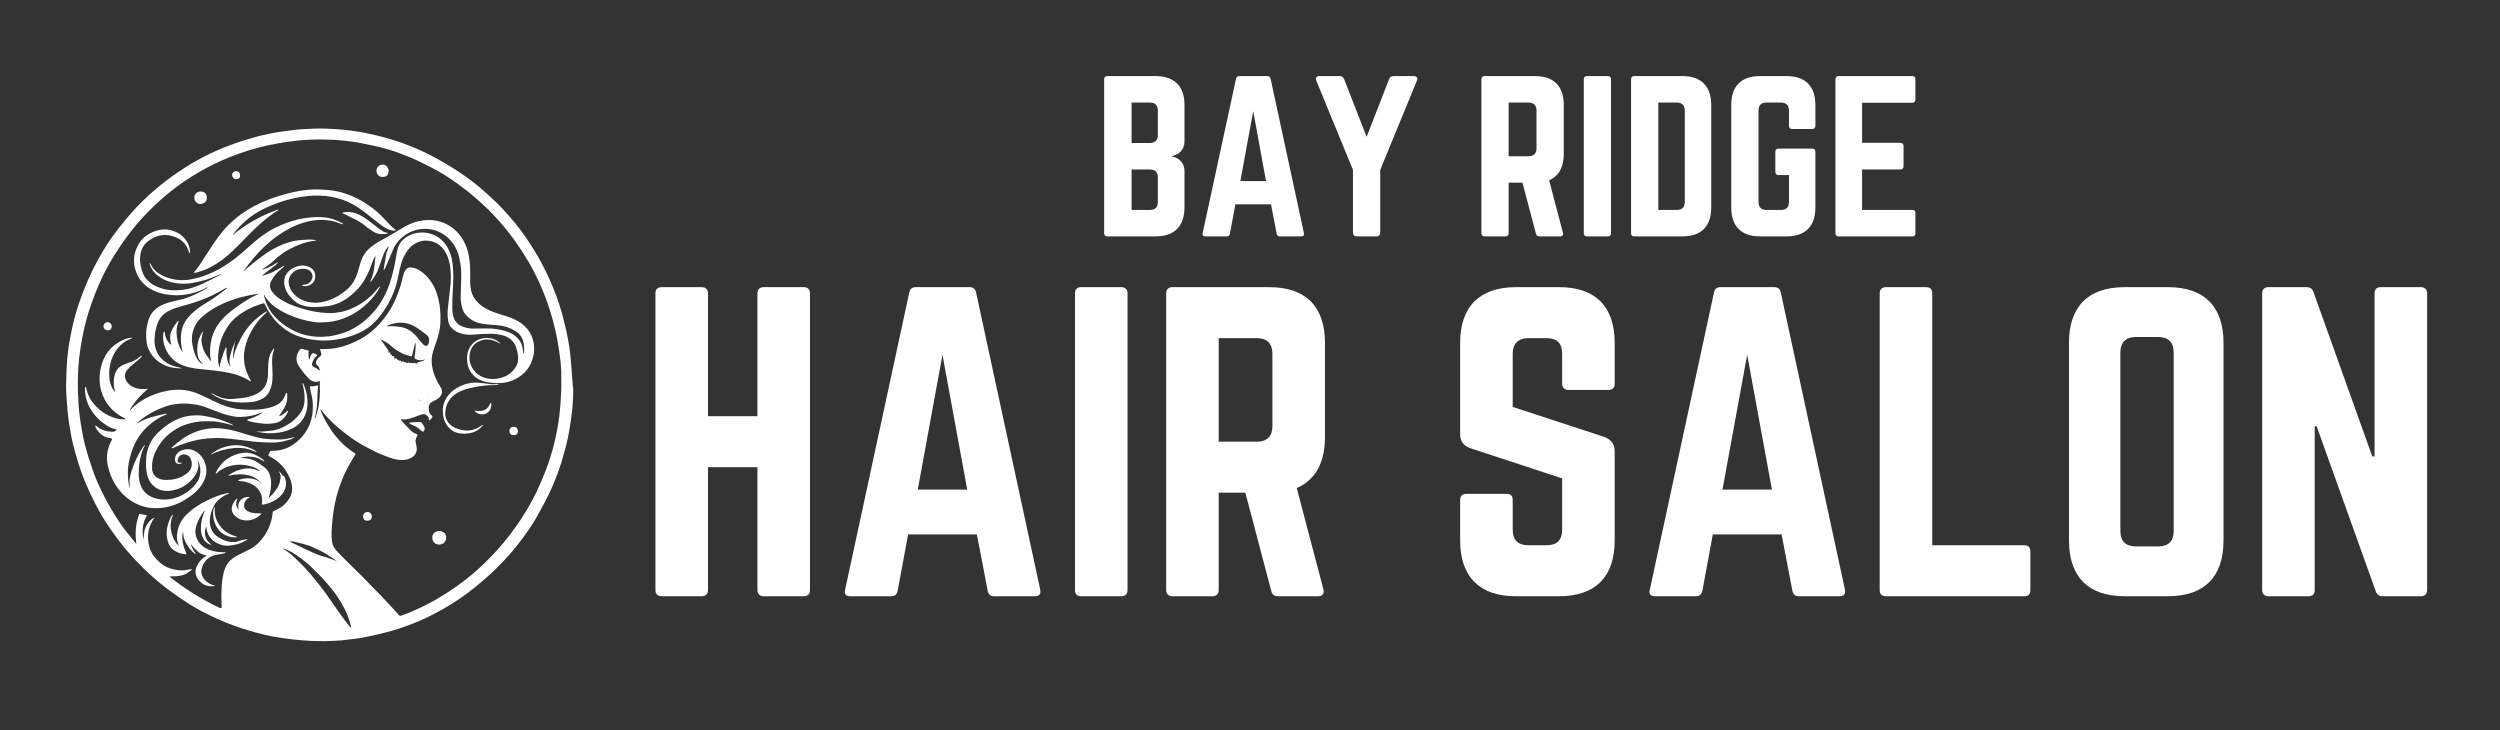
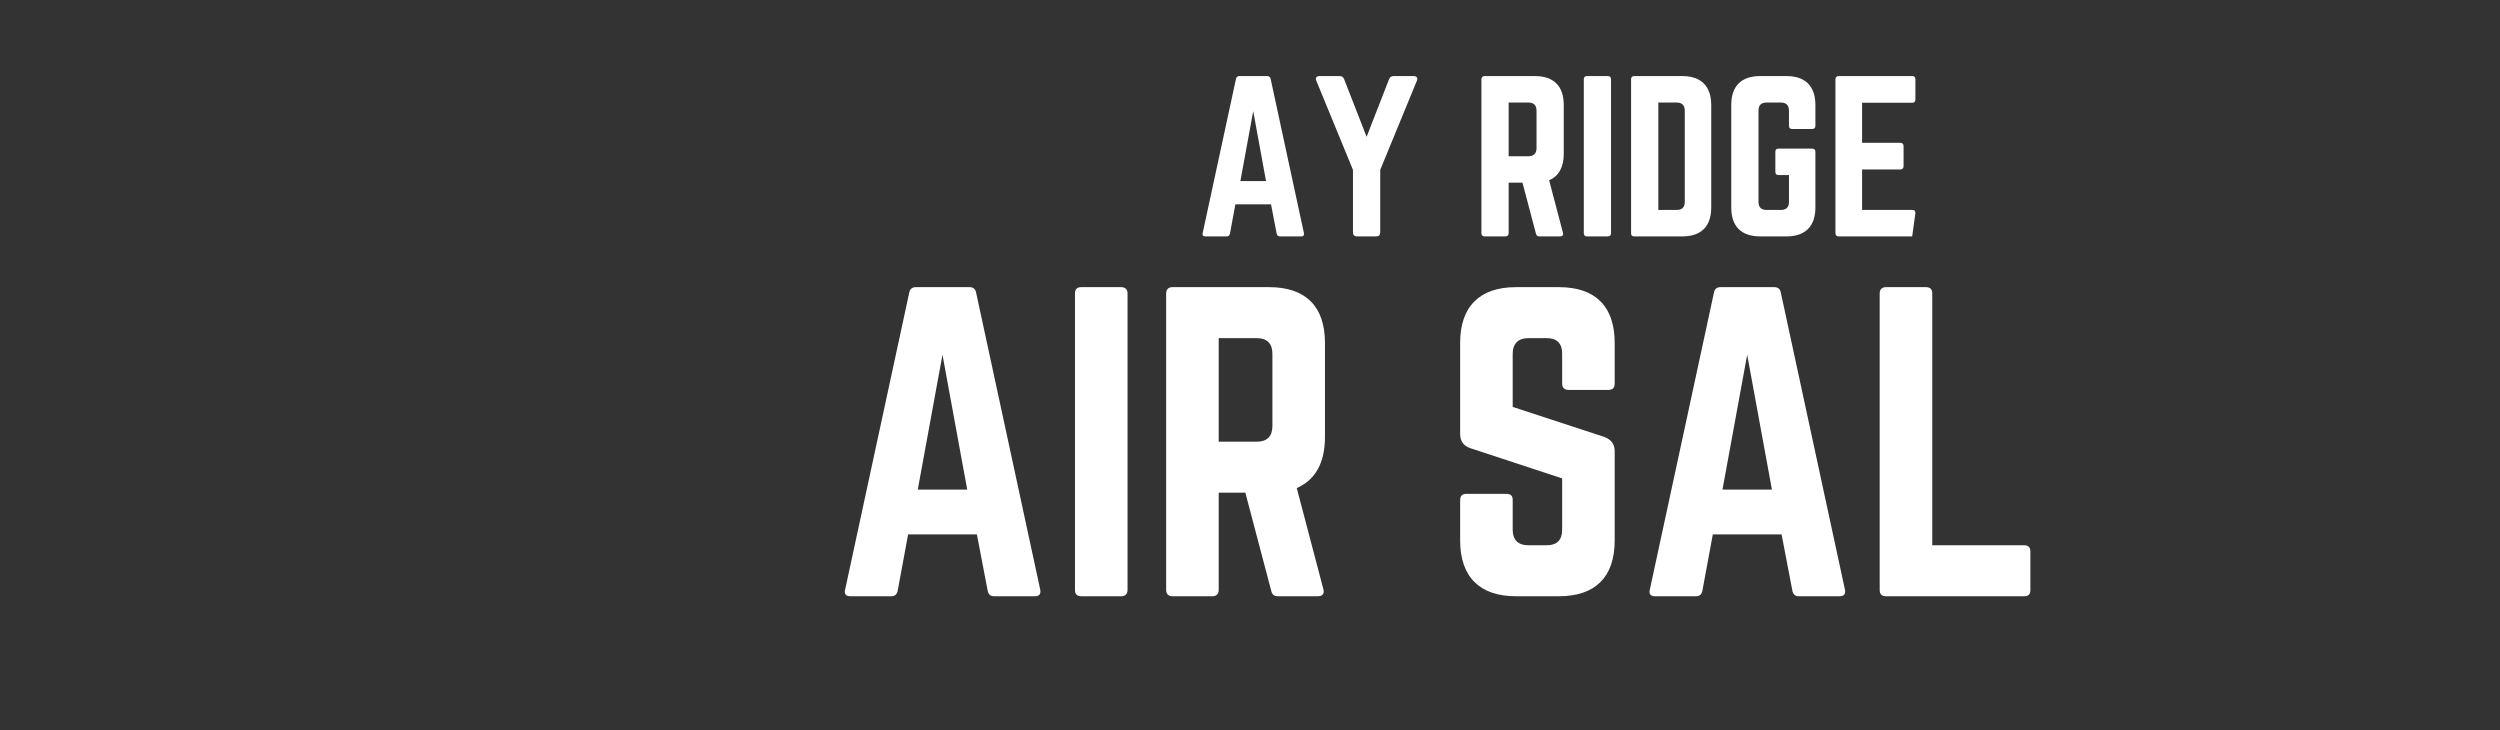
<svg xmlns="http://www.w3.org/2000/svg" width="500" viewBox="0 0 375 109.5" height="146" preserveAspectRatio="xMidYMid meet">
  <rect x="0" y="0" width="375" height="109.5" fill="#333333" stroke="none" />
  <defs>
    <g />
    <clipPath id="f00ad472e1">
-       <path d="M 9.875 19.266 L 86 19.266 L 86 96.168 L 9.875 96.168 Z M 9.875 19.266 " clip-rule="nonzero" />
-     </clipPath>
+       </clipPath>
  </defs>
  <g fill="#ffffff" fill-opacity="1">
    <g transform="translate(164.117, 35.459)">
      <g>
-         <path d="M 13.555 -19.719 C 13.555 -22.543 12.023 -24.047 9.199 -24.047 L 1.984 -24.047 C 1.684 -24.047 1.504 -23.895 1.504 -23.566 L 1.504 -0.48 C 1.504 -0.18 1.684 0 1.984 0 L 9.199 0 C 12.023 0 13.555 -1.504 13.555 -4.328 L 13.555 -9.859 C 13.555 -10.973 12.746 -11.812 11.664 -11.992 L 11.664 -12.055 C 12.746 -12.234 13.555 -13.074 13.555 -14.188 Z M 9.559 -15.18 C 9.559 -14.426 9.137 -14.008 8.355 -14.008 L 5.621 -14.008 L 5.621 -20.078 L 8.355 -20.078 C 9.168 -20.078 9.559 -19.656 9.559 -18.875 Z M 9.559 -5.168 C 9.559 -4.359 9.137 -3.969 8.355 -3.969 L 5.621 -3.969 L 5.621 -10.039 L 8.355 -10.039 C 9.168 -10.039 9.559 -9.617 9.559 -8.836 Z M 9.559 -5.168 " />
-       </g>
+         </g>
    </g>
  </g>
  <g fill="#ffffff" fill-opacity="1">
    <g transform="translate(179.174, 35.459)">
      <g>
        <path d="M 15.992 0 C 16.352 0 16.473 -0.18 16.41 -0.512 L 11.422 -23.625 C 11.363 -23.926 11.18 -24.047 10.91 -24.047 L 6.734 -24.047 C 6.461 -24.047 6.281 -23.926 6.223 -23.625 L 1.23 -0.512 C 1.141 -0.18 1.293 0 1.625 0 L 4.84 0 C 5.109 0 5.262 -0.148 5.32 -0.422 L 6.133 -4.809 L 11.48 -4.809 L 12.324 -0.422 C 12.383 -0.148 12.535 0 12.805 0 Z M 10.73 -8.297 L 6.883 -8.297 L 8.809 -18.785 Z M 10.73 -8.297 " />
      </g>
    </g>
  </g>
  <g fill="#ffffff" fill-opacity="1">
    <g transform="translate(196.785, 35.459)">
      <g>
        <path d="M 12.262 -24.047 C 11.902 -24.047 11.691 -23.895 11.57 -23.566 L 8.207 -14.938 L 4.84 -23.566 C 4.719 -23.895 4.508 -24.047 4.148 -24.047 L 1.141 -24.047 C 0.691 -24.047 0.48 -23.773 0.66 -23.355 L 6.16 -9.98 L 6.16 -0.602 C 6.16 -0.211 6.371 0 6.762 0 L 9.648 0 C 10.039 0 10.25 -0.211 10.25 -0.602 L 10.25 -9.98 L 15.75 -23.355 C 15.93 -23.773 15.719 -24.047 15.27 -24.047 Z M 12.262 -24.047 " />
      </g>
    </g>
  </g>
  <g fill="#ffffff" fill-opacity="1">
    <g transform="translate(213.195, 35.459)">
      <g />
    </g>
  </g>
  <g fill="#ffffff" fill-opacity="1">
    <g transform="translate(220.708, 35.459)">
      <g>
        <path d="M 13.855 -19.719 C 13.855 -22.543 12.352 -24.047 9.527 -24.047 L 1.984 -24.047 C 1.684 -24.047 1.504 -23.867 1.504 -23.566 L 1.504 -0.48 C 1.504 -0.18 1.684 0 1.984 0 L 5.109 0 C 5.41 0 5.59 -0.18 5.59 -0.48 L 5.59 -8.055 L 7.664 -8.055 L 9.68 -0.422 C 9.738 -0.148 9.891 0 10.188 0 L 13.316 0 C 13.645 0 13.828 -0.18 13.734 -0.543 L 11.664 -8.414 C 13.105 -9.047 13.855 -10.371 13.855 -12.383 Z M 5.59 -12.023 L 5.59 -20.078 L 8.566 -20.078 C 9.348 -20.078 9.77 -19.656 9.77 -18.875 L 9.77 -13.227 C 9.77 -12.445 9.348 -12.023 8.566 -12.023 Z M 5.59 -12.023 " />
      </g>
    </g>
  </g>
  <g fill="#ffffff" fill-opacity="1">
    <g transform="translate(236.066, 35.459)">
      <g>
        <path d="M 1.984 -24.047 C 1.652 -24.047 1.504 -23.867 1.504 -23.566 L 1.504 -0.48 C 1.504 -0.18 1.652 0 1.984 0 L 5.109 0 C 5.41 0 5.59 -0.18 5.59 -0.48 L 5.59 -23.566 C 5.59 -23.867 5.41 -24.047 5.109 -24.047 Z M 1.984 -24.047 " />
      </g>
    </g>
  </g>
  <g fill="#ffffff" fill-opacity="1">
    <g transform="translate(243.158, 35.459)">
      <g>
        <path d="M 1.504 -0.48 C 1.504 -0.148 1.652 0 1.984 0 L 9.199 0 C 12.023 0 13.527 -1.504 13.527 -4.328 L 13.527 -19.688 C 13.527 -22.512 12.023 -24.047 9.199 -24.047 L 1.984 -24.047 C 1.652 -24.047 1.504 -23.867 1.504 -23.566 Z M 5.59 -3.969 L 5.59 -20.078 L 8.355 -20.078 C 9.137 -20.078 9.559 -19.656 9.559 -18.848 L 9.559 -5.168 C 9.559 -4.359 9.137 -3.969 8.355 -3.969 Z M 5.59 -3.969 " />
      </g>
    </g>
  </g>
  <g fill="#ffffff" fill-opacity="1">
    <g transform="translate(258.185, 35.459)">
      <g>
        <path d="M 1.504 -4.328 C 1.504 -1.504 3.004 0 5.832 0 L 9.797 0 C 12.594 0 14.125 -1.504 14.125 -4.328 L 14.125 -12.684 C 14.125 -13.016 13.945 -13.164 13.645 -13.164 L 8.598 -13.164 C 8.266 -13.164 8.117 -13.016 8.117 -12.684 L 8.117 -9.68 C 8.117 -9.379 8.266 -9.199 8.598 -9.199 L 10.16 -9.199 L 10.16 -5.168 C 10.16 -4.359 9.738 -3.969 8.957 -3.969 L 6.793 -3.969 C 6.012 -3.969 5.59 -4.359 5.59 -5.168 L 5.59 -18.875 C 5.59 -19.656 5.98 -20.078 6.793 -20.078 L 8.957 -20.078 C 9.738 -20.078 10.16 -19.656 10.16 -18.875 L 10.16 -16.59 C 10.16 -16.289 10.309 -16.109 10.641 -16.109 L 13.645 -16.109 C 13.945 -16.109 14.125 -16.289 14.125 -16.59 L 14.125 -19.719 C 14.125 -22.543 12.594 -24.047 9.797 -24.047 L 5.832 -24.047 C 3.004 -24.047 1.504 -22.543 1.504 -19.719 Z M 1.504 -4.328 " />
      </g>
    </g>
  </g>
  <g fill="#ffffff" fill-opacity="1">
    <g transform="translate(273.813, 35.459)">
      <g>
-         <path d="M 13.496 -23.566 C 13.496 -23.867 13.375 -24.047 13.016 -24.047 L 1.953 -24.047 C 1.684 -24.047 1.504 -23.867 1.504 -23.566 L 1.504 -0.48 C 1.504 -0.18 1.684 0 1.953 0 L 13.016 0 C 13.375 0 13.496 -0.18 13.496 -0.48 L 13.496 -3.488 C 13.496 -3.816 13.375 -3.969 13.016 -3.969 L 5.5 -3.969 L 5.5 -10.039 L 11.242 -10.039 C 11.543 -10.039 11.723 -10.219 11.723 -10.551 L 11.723 -13.527 C 11.723 -13.855 11.543 -14.035 11.242 -14.035 L 5.5 -14.035 L 5.5 -20.047 L 13.016 -20.047 C 13.375 -20.047 13.496 -20.258 13.496 -20.559 Z M 13.496 -23.566 " />
+         <path d="M 13.496 -23.566 C 13.496 -23.867 13.375 -24.047 13.016 -24.047 L 1.953 -24.047 C 1.684 -24.047 1.504 -23.867 1.504 -23.566 L 1.504 -0.48 C 1.504 -0.18 1.684 0 1.953 0 L 13.016 0 L 13.496 -3.488 C 13.496 -3.816 13.375 -3.969 13.016 -3.969 L 5.5 -3.969 L 5.5 -10.039 L 11.242 -10.039 C 11.543 -10.039 11.723 -10.219 11.723 -10.551 L 11.723 -13.527 C 11.723 -13.855 11.543 -14.035 11.242 -14.035 L 5.5 -14.035 L 5.5 -20.047 L 13.016 -20.047 C 13.375 -20.047 13.496 -20.258 13.496 -20.559 Z M 13.496 -23.566 " />
      </g>
    </g>
  </g>
  <g clip-path="url(#f00ad472e1)">
    <path fill="#ffffff" d="M 85.797 56.199 C 85.68 54.855 85.605 53.508 85.414 52.164 C 85.297 51.316 85.145 50.512 84.949 49.664 C 84.758 48.82 84.566 47.977 84.336 47.129 C 84.027 46.09 83.723 45.094 83.336 44.094 C 82.375 41.559 81.145 39.098 79.684 36.828 C 78.684 35.254 77.57 33.754 76.301 32.332 C 75.227 31.105 74.07 29.949 72.84 28.875 C 71.648 27.801 70.418 26.84 69.074 25.953 C 68.383 25.492 67.691 25.031 66.961 24.609 C 65.961 24.031 64.961 23.457 63.922 22.957 C 62.348 22.188 60.77 21.574 59.117 21.035 C 57.387 20.496 55.617 20.074 53.852 19.766 C 53.082 19.652 52.312 19.535 51.543 19.461 C 50.738 19.383 49.969 19.344 49.16 19.305 C 48.391 19.266 47.66 19.266 46.891 19.305 C 45.969 19.344 45.047 19.383 44.125 19.496 C 42.855 19.652 41.586 19.805 40.355 20.074 C 39.59 20.227 38.859 20.383 38.129 20.613 C 36.859 20.957 35.668 21.344 34.438 21.805 C 31.746 22.805 29.246 24.109 26.863 25.723 C 24.289 27.453 21.941 29.453 19.867 31.758 C 18.559 33.219 17.367 34.754 16.254 36.367 C 15.102 38.137 14.062 40.02 13.215 41.98 C 12.219 44.246 11.41 46.555 10.871 48.973 C 10.641 49.973 10.449 51.012 10.293 52.047 C 10.18 52.934 10.062 53.816 10.027 54.738 C 9.988 55.391 9.949 56.008 9.949 56.66 C 9.949 57.043 9.91 57.391 9.91 57.773 C 9.91 58.195 9.91 58.66 9.949 59.082 C 10.062 60.887 10.18 62.695 10.527 64.461 C 10.641 65.078 10.719 65.691 10.871 66.27 C 11.023 66.961 11.219 67.652 11.41 68.305 C 11.793 69.727 12.293 71.148 12.871 72.531 C 13.754 74.605 14.754 76.605 15.984 78.488 C 17.215 80.371 18.598 82.176 20.137 83.832 C 20.945 84.676 21.75 85.52 22.637 86.289 C 23.48 87.059 24.363 87.789 25.289 88.48 C 26.285 89.211 27.324 89.941 28.363 90.594 C 29.824 91.516 31.363 92.285 32.938 92.977 C 34.32 93.59 35.781 94.129 37.242 94.551 C 38.742 95.012 40.281 95.398 41.855 95.629 C 42.625 95.742 43.395 95.859 44.125 95.938 C 44.934 96.012 45.699 96.09 46.508 96.129 C 47.316 96.168 48.121 96.168 48.93 96.168 C 49.699 96.168 50.43 96.09 51.312 96.051 C 51.621 96.012 52.082 95.938 52.543 95.898 C 53.465 95.82 54.352 95.668 55.234 95.473 C 56.348 95.242 57.504 94.977 58.617 94.668 C 60.078 94.246 61.461 93.746 62.848 93.168 C 64.113 92.629 65.344 91.977 66.574 91.285 C 68.344 90.285 69.996 89.133 71.574 87.828 C 72.418 87.137 73.227 86.406 74.035 85.676 C 74.801 84.945 75.531 84.176 76.223 83.406 C 77.109 82.41 77.918 81.41 78.684 80.332 C 79.34 79.449 79.953 78.527 80.492 77.566 C 81.145 76.453 81.762 75.297 82.336 74.105 C 83.066 72.57 83.723 70.957 84.223 69.305 C 84.605 68.074 84.949 66.805 85.219 65.5 C 85.527 64 85.719 62.5 85.875 61.004 C 85.949 60.117 85.988 59.234 85.988 58.352 C 85.875 57.66 85.875 56.93 85.797 56.199 Z M 52.582 94.129 C 52.465 93.977 52.352 93.859 52.273 93.746 C 52.16 93.629 52.043 93.477 51.969 93.359 C 51.93 93.285 51.852 93.246 51.812 93.168 C 51.469 92.707 51.121 92.207 50.773 91.746 C 49.891 90.48 49.047 89.211 48.086 87.98 C 47.621 87.402 47.16 86.789 46.66 86.211 C 46.547 86.098 46.469 85.98 46.355 85.867 C 46.16 85.676 46.008 85.484 45.816 85.254 C 45.777 85.215 45.777 85.215 45.738 85.176 C 45.586 85.023 45.434 84.828 45.238 84.676 C 45.086 84.523 44.895 84.328 44.738 84.176 C 44.703 84.137 44.664 84.098 44.625 84.062 C 43.973 83.406 43.316 82.832 42.547 82.371 C 42.512 82.371 42.512 82.332 42.473 82.293 C 42.473 82.293 42.473 82.293 42.512 82.293 C 42.512 82.293 42.512 82.293 42.547 82.293 C 42.586 82.293 42.625 82.293 42.664 82.332 C 43.086 82.484 43.473 82.676 43.855 82.871 C 43.895 82.906 43.973 82.945 44.008 82.984 C 44.703 83.406 45.316 83.867 45.93 84.367 C 46.086 84.484 46.199 84.598 46.355 84.715 C 46.43 84.789 46.508 84.867 46.586 84.945 C 46.625 84.984 46.699 85.059 46.738 85.098 C 46.93 85.289 47.125 85.484 47.316 85.676 C 47.66 85.98 47.969 86.328 48.277 86.637 C 48.66 87.059 49.047 87.48 49.43 87.941 C 49.508 88.02 49.582 88.133 49.66 88.211 C 50.391 89.133 51.043 90.094 51.582 91.133 C 52.004 91.902 52.312 92.707 52.543 93.555 C 52.582 93.707 52.621 93.82 52.66 93.977 C 52.621 94.016 52.621 94.051 52.582 94.129 Z M 43.508 81.18 C 43.703 81.219 43.855 81.219 43.973 81.219 C 44.008 81.219 44.086 81.219 44.125 81.254 C 44.164 81.254 44.203 81.254 44.238 81.293 C 44.277 81.293 44.316 81.293 44.355 81.332 C 44.434 81.332 44.547 81.371 44.625 81.371 C 44.777 81.41 44.934 81.449 45.047 81.484 C 45.125 81.484 45.164 81.523 45.238 81.523 C 45.434 81.562 45.625 81.641 45.777 81.68 C 45.895 81.715 46.008 81.754 46.164 81.793 C 46.277 81.832 46.395 81.871 46.508 81.91 C 46.625 81.945 46.738 81.984 46.855 82.062 C 46.93 82.102 46.969 82.102 47.047 82.141 C 47.547 82.371 48.047 82.602 48.547 82.871 C 48.738 82.984 48.93 83.102 49.121 83.215 C 49.199 83.254 49.312 83.332 49.391 83.406 C 49.469 83.445 49.547 83.523 49.66 83.562 C 49.891 83.715 50.16 83.906 50.391 84.062 C 50.43 84.098 50.469 84.098 50.508 84.137 C 50.508 84.137 50.469 84.137 50.469 84.137 C 50.082 83.984 49.66 83.867 49.277 83.715 C 49.082 83.637 48.891 83.562 48.66 83.523 C 48.469 83.445 48.277 83.367 48.047 83.332 C 47.316 83.102 46.66 82.754 45.969 82.445 C 45.586 82.254 45.199 82.102 44.855 81.91 C 44.664 81.832 44.469 81.715 44.277 81.641 C 44.086 81.562 43.895 81.449 43.703 81.371 C 43.664 81.371 43.664 81.332 43.625 81.332 C 43.625 81.332 43.586 81.293 43.547 81.293 C 43.547 81.219 43.547 81.18 43.508 81.18 Z M 84.145 59.273 C 84.105 60.273 84.027 61.273 83.914 62.27 C 83.723 63.77 83.453 65.27 83.066 66.766 C 82.453 69.188 81.566 71.492 80.492 73.762 C 79.953 74.875 79.34 75.992 78.684 77.027 C 78.109 77.988 77.453 78.91 76.801 79.797 C 75.957 80.949 75.031 82.023 74.07 83.062 C 72.379 84.867 70.535 86.52 68.496 87.941 C 67.422 88.711 66.305 89.402 65.191 90.055 C 63.883 90.785 62.5 91.438 61.078 92.016 C 60.848 92.094 60.617 92.207 60.348 92.285 C 60.27 92.324 60.195 92.324 60.117 92.363 C 60 92.398 59.926 92.363 59.848 92.285 C 59.809 92.246 59.77 92.207 59.734 92.133 C 58.887 91.207 58.043 90.285 57.195 89.402 C 56.234 88.402 55.234 87.402 54.273 86.406 C 53.582 85.715 52.852 85.023 52.16 84.328 C 51.621 83.793 51.082 83.254 50.543 82.676 C 50.391 82.523 50.277 82.371 50.16 82.176 C 49.969 81.91 49.852 81.602 49.812 81.254 C 49.738 80.793 49.738 80.371 49.738 79.91 C 49.777 78.566 49.93 77.219 50.16 75.914 C 50.508 74.031 51.121 72.223 51.969 70.496 C 52.352 69.766 52.773 69.035 53.195 68.344 C 53.234 68.266 53.312 68.152 53.352 68.074 C 53.043 67.844 52.734 67.691 52.465 67.457 C 52.199 67.227 51.891 67.035 51.621 66.766 C 51.352 66.535 51.082 66.27 50.852 66 C 50.621 65.73 50.391 65.461 50.16 65.191 C 49.93 64.922 49.738 64.613 49.547 64.309 C 49.352 64 49.16 63.691 48.969 63.387 C 48.777 63.078 48.621 62.73 48.469 62.426 C 48.316 62.117 48.199 61.77 48.047 61.426 C 48.121 61.387 48.16 61.465 48.16 61.465 C 48.891 62.426 49.738 63.309 50.66 64.078 C 51.238 64.578 51.812 65.039 52.43 65.5 C 53.234 66.074 54.082 66.613 54.965 67.074 C 55.812 67.535 56.656 67.957 57.543 68.305 C 58.043 68.496 58.539 68.688 59.078 68.844 C 59.578 68.957 60.078 69.035 60.578 68.996 C 61 68.957 61.426 68.844 61.77 68.613 C 61.887 68.535 62 68.457 62.117 68.344 C 62.461 67.996 62.578 67.535 62.5 67.074 C 62.461 66.883 62.422 66.73 62.387 66.535 C 62.27 66.191 62.348 65.844 62.5 65.539 C 62.539 65.422 62.617 65.344 62.652 65.23 C 62.578 65.191 62.539 65.152 62.5 65.113 C 62.191 65 61.887 64.844 61.656 64.613 C 61.309 64.27 60.961 63.922 60.617 63.539 C 60.5 63.422 60.387 63.27 60.27 63.156 C 60.23 63.078 60.156 63 60.117 62.926 C 60.156 62.926 60.156 62.887 60.195 62.887 C 60.656 62.961 61.078 62.887 61.539 62.77 C 61.922 62.656 62.309 62.5 62.652 62.387 C 62.848 62.309 63 62.23 63.191 62.195 C 63.309 62.156 63.422 62.156 63.539 62.117 C 63.652 62.117 63.73 62.117 63.848 62.195 C 64 62.309 64.152 62.426 64.27 62.578 C 64.344 62.695 64.344 62.809 64.309 62.961 C 64.309 63 64.344 63.039 64.344 63.039 C 64.344 63.039 64.383 63.039 64.422 63.039 C 64.613 62.926 64.73 62.77 64.844 62.578 C 64.883 62.5 64.883 62.465 64.809 62.387 C 64.73 62.309 64.691 62.27 64.613 62.195 C 64.461 62.039 64.383 61.887 64.344 61.695 C 64.309 61.504 64.309 61.273 64.309 61.078 C 64.309 60.734 64.5 60.465 64.809 60.273 C 64.961 60.195 65.113 60.117 65.27 60.043 C 65.422 59.965 65.613 59.852 65.77 59.734 C 65.922 59.621 66.074 59.465 66.152 59.273 C 66.305 59.043 66.344 58.773 66.27 58.504 C 66.191 58.273 66.113 58.082 66 57.93 C 65.77 57.582 65.574 57.238 65.422 56.852 C 65.113 56.238 64.922 55.582 64.809 54.891 C 64.691 54.16 64.73 53.434 64.961 52.738 C 65.113 52.203 65.309 51.664 65.5 51.125 C 65.77 50.32 65.961 49.512 66.039 48.703 C 66.113 47.707 66.074 46.668 65.922 45.668 C 65.844 45.207 65.73 44.746 65.613 44.324 C 65.309 43.246 64.77 42.25 64 41.441 C 63.617 41.02 63.152 40.672 62.652 40.402 C 62.387 40.25 62.078 40.172 61.77 40.137 C 61.348 40.059 61 40.211 60.77 40.598 C 60.695 40.711 60.617 40.863 60.578 41.02 C 60.465 41.328 60.387 41.672 60.309 41.98 C 60.039 43.172 59.617 44.324 59.078 45.438 C 58.656 46.324 58.117 47.129 57.504 47.898 C 56.773 48.82 55.965 49.59 55.004 50.281 C 53.926 51.012 52.773 51.547 51.543 51.934 C 50.621 52.203 49.738 52.355 48.777 52.355 C 48.586 52.355 48.43 52.355 48.238 52.355 C 48.16 52.355 48.086 52.355 47.969 52.395 C 48.008 52.473 48.047 52.547 48.086 52.625 C 48.121 52.738 48.16 52.895 48.199 53.047 C 48.238 53.203 48.16 53.316 48.086 53.395 C 48.008 53.469 47.891 53.547 47.816 53.625 C 47.66 53.777 47.508 53.969 47.43 54.199 C 47.355 54.395 47.355 54.547 47.508 54.699 C 47.547 54.738 47.621 54.816 47.66 54.855 C 47.816 55.008 47.891 55.199 47.969 55.43 C 47.969 55.469 47.969 55.508 47.93 55.547 C 47.891 55.547 47.855 55.508 47.816 55.508 C 47.621 55.316 47.391 55.199 47.16 55.086 C 46.777 54.891 46.738 54.777 46.855 54.395 C 46.969 54.008 47.16 53.625 47.547 53.395 C 47.547 53.395 47.586 53.355 47.586 53.316 C 47.586 53.316 47.586 53.277 47.586 53.277 C 47.43 53.086 47.199 53.008 46.969 52.973 C 46.93 52.973 46.855 53.008 46.816 53.047 C 46.738 53.125 46.66 53.238 46.625 53.316 C 46.547 53.469 46.547 53.625 46.469 53.777 C 46.469 53.855 46.43 53.895 46.355 53.93 C 46.277 53.508 46.238 53.086 46.316 52.625 C 46.238 52.586 46.199 52.547 46.125 52.547 C 45.895 52.508 45.664 52.434 45.434 52.355 C 45.199 52.277 45.125 52.277 44.969 52.473 C 44.777 52.703 44.625 52.973 44.547 53.277 C 44.434 53.664 44.469 54.086 44.586 54.43 C 44.664 54.625 44.738 54.816 44.855 54.969 C 45.277 55.582 45.738 56.199 46.277 56.738 C 46.738 57.238 47.316 57.391 48.008 57.16 C 48.086 57.238 47.969 57.273 47.969 57.352 C 47.969 57.43 47.969 57.504 47.969 57.582 C 47.969 57.66 47.969 57.699 47.969 57.773 C 47.969 57.852 47.969 57.93 47.969 58.004 C 48.047 59.582 47.855 61.117 47.355 62.578 C 47.316 62.656 47.316 62.695 47.277 62.77 C 47.199 62.73 47.238 62.695 47.238 62.656 C 47.43 61.887 47.547 61.078 47.586 60.273 C 47.586 59.695 47.621 59.121 47.66 58.543 C 47.66 58.391 47.699 58.195 47.699 58.043 C 47.699 57.965 47.738 57.891 47.621 57.812 C 47.277 57.93 46.891 57.965 46.508 57.93 C 46.508 58.004 46.469 58.082 46.508 58.121 C 46.586 58.621 46.699 59.156 46.816 59.656 C 46.891 60.082 46.93 60.504 46.93 60.926 C 46.93 61.465 46.891 62 46.777 62.539 C 46.547 63.656 46.047 64.652 45.316 65.5 C 44.777 66.113 44.164 66.613 43.473 66.996 C 42.895 67.305 42.281 67.496 41.625 67.574 C 41.355 67.613 41.125 67.613 40.855 67.613 C 40.742 67.613 40.625 67.652 40.551 67.652 C 40.434 67.883 40.32 68.074 40.242 68.266 C 40.281 68.383 40.355 68.418 40.434 68.457 C 41.973 69.227 42.973 70.418 43.586 71.992 C 43.703 72.34 43.777 72.684 43.816 73.031 C 43.855 73.609 43.738 74.145 43.473 74.645 C 43.047 75.375 42.473 75.953 41.703 76.336 C 41.512 76.453 41.281 76.527 41.086 76.645 C 40.973 76.684 40.895 76.758 40.895 76.914 C 40.895 77.027 40.855 77.184 40.855 77.297 C 40.625 78.836 39.973 80.141 38.895 81.293 C 38.434 81.793 37.898 82.176 37.281 82.484 C 36.781 82.715 36.281 82.984 35.82 83.215 C 35.477 83.367 35.168 83.562 34.859 83.793 C 34.359 84.176 33.977 84.676 33.746 85.289 C 33.555 85.789 33.438 86.328 33.359 86.867 C 33.246 87.711 33.207 88.594 33.207 89.441 C 33.207 89.902 33.246 90.402 33.246 90.863 C 33.246 90.977 33.285 91.094 33.207 91.207 C 33.129 91.246 33.016 91.207 32.938 91.172 C 32.629 91.016 32.285 90.863 31.977 90.711 C 30.555 89.98 29.172 89.172 27.863 88.289 C 27.133 87.789 26.441 87.289 25.75 86.75 C 25.633 86.676 25.555 86.598 25.441 86.48 C 25.48 86.445 25.52 86.445 25.555 86.445 C 25.75 86.445 25.941 86.445 26.133 86.445 C 26.633 86.445 27.133 86.367 27.594 86.211 C 27.863 86.137 28.094 85.98 28.324 85.789 C 28.477 85.676 28.633 85.598 28.785 85.445 C 28.746 85.406 28.746 85.367 28.707 85.367 C 28.516 85.406 28.363 85.406 28.172 85.445 C 27.48 85.637 26.785 85.559 26.055 85.406 C 25.324 85.254 24.633 84.945 24.059 84.445 C 23.289 83.793 22.672 83.023 22.406 82.023 C 22.02 80.68 22.172 79.41 22.828 78.18 C 22.867 78.105 22.902 78.027 22.98 77.949 C 23.02 77.875 23.098 77.797 23.133 77.758 C 23.098 77.68 23.059 77.68 23.02 77.719 C 22.941 77.758 22.828 77.836 22.75 77.875 C 22.211 78.336 21.828 78.91 21.676 79.602 C 21.598 79.91 21.559 80.219 21.598 80.523 C 21.598 80.641 21.598 80.754 21.598 80.91 C 21.367 80.258 21.367 79.68 21.441 79.027 C 21.52 78.41 21.711 77.875 22.059 77.336 C 21.98 77.297 21.906 77.297 21.867 77.258 C 21.598 77.219 21.367 77.184 21.098 77.105 C 20.945 77.027 20.867 77.066 20.828 77.258 C 20.637 77.836 20.48 78.41 20.406 79.027 C 20.328 79.719 20.328 80.41 20.406 81.102 C 20.406 81.254 20.445 81.371 20.445 81.523 C 20.328 81.523 20.328 81.449 20.289 81.41 C 19.828 80.832 19.367 80.258 18.906 79.68 C 18.254 78.871 17.676 77.988 17.137 77.105 C 16.445 75.992 15.793 74.801 15.215 73.609 C 14.676 72.531 14.215 71.418 13.832 70.266 C 13.484 69.305 13.18 68.305 12.91 67.344 C 12.68 66.574 12.523 65.77 12.371 65 C 12.18 64 12.023 63.039 11.91 62.039 C 11.871 61.617 11.793 61.156 11.793 60.734 C 11.754 59.926 11.68 59.121 11.68 58.312 C 11.68 57.43 11.68 56.543 11.719 55.66 C 11.793 54.277 11.949 52.895 12.18 51.547 C 12.449 50.012 12.793 48.438 13.254 46.938 C 13.832 45.094 14.523 43.285 15.371 41.52 C 16.062 40.098 16.828 38.715 17.715 37.406 C 18.137 36.754 18.598 36.102 19.059 35.484 C 19.484 34.91 19.945 34.332 20.406 33.754 C 21.559 32.41 22.789 31.141 24.133 29.949 C 25.941 28.336 27.941 26.914 30.016 25.723 C 31.398 24.918 32.859 24.227 34.359 23.609 C 35.32 23.227 36.281 22.879 37.242 22.574 C 38.051 22.344 38.859 22.109 39.664 21.918 C 40.164 21.805 40.703 21.688 41.203 21.613 C 41.551 21.535 41.895 21.457 42.281 21.418 C 42.316 21.418 42.355 21.418 42.395 21.383 C 43.164 21.305 43.934 21.152 44.703 21.074 C 45.738 20.996 46.777 20.918 47.816 20.918 C 48.699 20.918 49.547 20.957 50.43 20.996 C 51.852 21.113 53.273 21.266 54.695 21.574 C 55.387 21.727 56.117 21.879 56.812 22.035 C 57.965 22.305 59.078 22.648 60.156 23.07 C 61 23.379 61.848 23.727 62.652 24.109 C 63.961 24.723 65.23 25.379 66.461 26.109 C 67.23 26.57 67.961 27.07 68.691 27.605 C 69.613 28.262 70.496 28.953 71.344 29.684 C 71.805 30.105 72.266 30.527 72.727 30.949 C 73.535 31.68 74.227 32.449 74.957 33.258 C 75.762 34.141 76.492 35.102 77.223 36.102 C 78.648 38.098 79.914 40.211 80.914 42.441 C 81.723 44.207 82.375 46.016 82.875 47.859 C 83.145 48.898 83.414 49.934 83.605 51.012 C 83.758 51.742 83.836 52.508 83.953 53.238 C 84.066 54.008 84.145 54.777 84.184 55.582 C 84.184 56.812 84.223 58.043 84.145 59.273 Z M 64 59.734 C 64.078 59.695 64.152 59.695 64.23 59.656 C 64.309 59.621 64.422 59.621 64.5 59.621 C 64.578 59.621 64.652 59.582 64.73 59.582 C 64.652 59.582 64.578 59.621 64.5 59.621 C 64.422 59.621 64.309 59.656 64.23 59.656 C 64.152 59.695 64.078 59.734 64 59.734 C 63.922 59.773 63.848 59.812 63.73 59.852 C 63.848 59.812 63.922 59.773 64 59.734 Z M 64.5 59.387 C 64.383 59.387 64.27 59.426 64.152 59.465 C 64.27 59.426 64.383 59.426 64.5 59.387 C 64.539 59.387 64.578 59.387 64.613 59.387 C 64.578 59.387 64.539 59.387 64.5 59.387 Z M 64.27 51.586 C 64.27 51.625 64.23 51.625 64.23 51.664 C 64.078 51.895 63.922 51.934 63.691 51.816 C 63.5 51.703 63.383 51.547 63.23 51.395 C 63 51.125 62.809 50.855 62.578 50.59 C 62.461 50.434 62.309 50.281 62.156 50.125 C 61.578 49.551 60.887 49.168 60.078 49.051 C 59.578 48.973 59.078 48.898 58.578 48.938 C 58.387 48.938 58.234 48.973 57.965 48.898 C 58.965 48.473 59.887 48.281 60.887 48.473 C 61.348 48.551 61.73 48.742 62.156 48.938 C 62.809 49.32 63.383 49.781 63.961 50.203 C 64.461 50.551 64.422 51.203 64.27 51.586 Z M 58.195 51.512 C 58.426 51.703 58.617 51.855 58.848 52.047 C 59.309 52.434 59.809 52.738 60.309 53.008 C 60.73 53.203 61.191 53.316 61.617 53.434 C 61.73 53.469 61.809 53.434 61.809 53.316 C 61.848 53.203 61.887 53.125 61.887 53.008 C 62 52.547 62.117 52.047 62.23 51.586 C 62.23 51.547 62.27 51.512 62.309 51.395 C 62.348 51.547 62.348 51.703 62.348 51.816 C 62.348 52.355 62.309 52.855 62.191 53.395 C 62.191 53.434 62.191 53.434 62.191 53.469 C 62.156 53.738 62.191 53.816 62.422 53.895 C 62.809 54.047 63.152 54.086 63.539 53.969 C 63.578 53.969 63.617 53.969 63.652 53.93 C 63.652 53.93 63.691 53.93 63.73 53.93 C 63.422 54.238 63 54.238 62.617 54.355 C 62.617 54.469 62.691 54.43 62.73 54.508 C 62.578 54.547 62.422 54.469 62.23 54.469 C 62.117 54.469 62.039 54.43 61.922 54.469 C 61.887 54.469 61.848 54.469 61.809 54.469 C 61.691 54.395 61.578 54.43 61.461 54.469 C 61.387 54.43 61.309 54.395 61.23 54.355 C 61.191 54.395 61.156 54.43 61.078 54.469 C 61.078 54.469 61.039 54.469 61.039 54.469 C 61.039 54.469 61 54.469 61 54.469 C 60.926 54.395 60.848 54.277 60.73 54.316 C 60.695 54.316 60.617 54.316 60.617 54.277 C 60.5 54.16 60.426 54.199 60.309 54.277 C 60.27 54.277 60.27 54.277 60.23 54.238 C 60.078 54.047 60.078 54.047 59.848 54.125 C 59.77 54.086 59.77 53.895 59.617 53.93 C 59.617 53.93 59.539 53.93 59.539 53.895 C 59.465 53.699 59.348 53.738 59.195 53.777 C 59.156 53.777 59.156 53.777 59.117 53.738 C 59.117 53.664 59.156 53.586 59.156 53.469 C 59.117 53.469 59.078 53.434 59.004 53.434 C 58.926 53.434 58.848 53.434 58.734 53.434 C 58.77 53.355 58.77 53.277 58.809 53.203 C 58.695 53.203 58.617 53.203 58.504 53.203 C 58.539 53.125 58.539 53.047 58.578 52.973 C 58.504 52.816 58.348 52.895 58.234 52.855 C 58.195 52.777 58.273 52.738 58.309 52.664 C 58.156 52.355 57.887 52.086 57.695 51.781 C 57.504 51.473 57.312 51.164 57.078 50.895 C 57.578 51.125 57.887 51.281 58.195 51.512 Z M 63.23 60.117 C 63 60.117 62.848 60.043 62.73 59.887 C 62.887 60.004 63.039 60.082 63.23 60.117 Z M 63.117 58.891 C 63.039 58.965 63 59.082 62.961 59.156 C 63 59.082 63.039 59.004 63.117 58.891 C 63.23 58.773 63.348 58.695 63.461 58.582 C 63.461 58.582 63.5 58.582 63.5 58.543 C 63.5 58.543 63.461 58.543 63.461 58.582 C 63.348 58.695 63.23 58.773 63.117 58.891 Z M 26.094 75.762 C 25.289 76.027 24.441 76.223 23.559 76.223 C 22.289 76.258 21.059 75.953 19.945 75.297 C 18.715 74.57 17.793 73.57 17.098 72.34 C 16.715 71.648 16.445 70.957 16.254 70.188 C 15.867 68.805 16.023 67.496 16.637 66.23 C 16.715 66.113 16.793 66 16.793 65.844 C 16.754 65.77 16.715 65.73 16.637 65.73 C 16.523 65.73 16.445 65.691 16.332 65.691 C 15.406 65.5 14.754 64.922 14.332 64.078 C 14.293 64 14.254 63.922 14.332 63.809 C 14.371 63.848 14.445 63.887 14.484 63.922 C 15.176 64.5 15.945 64.73 16.828 64.77 C 17.137 64.77 17.293 64.691 17.484 64.461 C 17.484 64.383 17.406 64.383 17.367 64.383 C 16.945 64.309 16.562 64.152 16.176 63.922 C 14.984 63.191 14.062 62.27 13.41 61.043 C 13.062 60.426 12.871 59.734 12.793 59.043 C 12.754 58.734 12.754 58.465 12.754 58.16 C 12.754 58.082 12.754 58.043 12.871 58.004 C 12.91 58.16 12.949 58.273 12.984 58.43 C 13.18 59.273 13.562 60.004 14.141 60.656 C 14.984 61.656 16.062 62.348 17.328 62.73 C 17.754 62.848 18.215 62.926 18.676 62.887 C 18.754 62.887 18.789 62.887 18.906 62.848 C 18.754 62.77 18.676 62.73 18.598 62.695 C 16.867 61.809 15.715 60.465 15.176 58.621 C 14.984 57.93 14.906 57.199 14.945 56.43 C 14.984 55.738 15.102 55.086 15.332 54.43 C 15.793 53.047 16.637 52.012 17.906 51.281 C 18.289 51.051 18.754 50.855 19.176 50.742 C 19.328 50.703 19.484 50.703 19.637 50.664 C 19.715 50.664 19.75 50.664 19.828 50.664 C 19.789 50.781 19.676 50.781 19.598 50.82 C 18.789 51.125 18.137 51.625 17.598 52.316 C 17.098 52.973 16.754 53.699 16.562 54.508 C 16.367 55.316 16.332 56.121 16.445 56.969 C 16.523 57.582 16.754 58.121 17.098 58.621 C 17.137 58.66 17.176 58.695 17.215 58.773 C 17.254 58.621 17.215 58.504 17.176 58.391 C 17.023 57.66 17.023 56.93 17.215 56.199 C 17.406 55.547 17.793 55.047 18.406 54.777 C 18.598 54.66 18.828 54.586 19.059 54.508 C 19.367 54.395 19.676 54.277 19.98 54.16 C 20.328 54.008 20.637 53.777 20.945 53.547 C 21.059 53.469 21.137 53.395 21.289 53.316 C 21.25 53.395 21.25 53.434 21.25 53.469 C 21.02 53.777 20.75 54.008 20.445 54.238 C 20.098 54.508 19.789 54.777 19.484 55.047 C 19.328 55.199 19.215 55.352 19.059 55.508 C 18.945 55.621 18.867 55.777 18.828 55.93 C 18.676 56.312 18.715 56.699 18.906 57.043 C 19.137 57.504 19.484 57.812 19.945 58.043 C 20.328 58.234 20.711 58.312 21.137 58.352 C 21.441 58.352 21.711 58.391 22.02 58.312 C 22.059 58.312 22.098 58.312 22.172 58.352 C 22.059 58.465 21.941 58.543 21.867 58.621 C 21.789 58.695 21.676 58.773 21.598 58.852 C 21.48 58.926 21.406 59.004 21.328 59.121 C 21.25 59.195 21.137 59.312 21.059 59.387 C 20.98 59.465 20.867 59.582 20.789 59.656 C 20.711 59.734 20.637 59.812 20.559 59.926 C 20.48 60.043 20.406 60.117 20.328 60.234 C 20.25 60.348 20.176 60.426 20.098 60.543 C 20.02 60.656 19.945 60.734 19.867 60.848 C 19.789 60.965 19.75 61.043 19.676 61.156 C 19.598 61.273 19.52 61.348 19.484 61.539 C 19.559 61.504 19.598 61.504 19.598 61.465 C 19.945 61.043 20.406 60.695 20.867 60.348 C 21.941 59.621 23.133 59.082 24.402 58.773 C 25.289 58.543 26.211 58.43 27.094 58.465 C 28.055 58.504 28.977 58.734 29.863 59.121 C 30.746 59.543 31.668 59.965 32.555 60.387 C 33.516 60.848 34.551 61.195 35.629 61.348 C 36.281 61.426 36.898 61.465 37.551 61.465 C 37.742 61.465 37.973 61.465 38.164 61.465 C 39.051 61.426 39.973 61.309 40.82 61.043 C 41.051 60.965 41.281 60.848 41.512 60.734 C 42.125 60.426 42.547 59.926 42.777 59.273 C 42.816 59.156 42.855 59.043 42.895 58.965 C 42.895 58.965 42.934 58.926 42.973 58.926 C 43.012 58.926 43.012 58.965 43.047 58.965 C 43.086 59.004 43.086 59.043 43.086 59.121 C 43.086 59.234 43.086 59.312 43.086 59.426 C 43.125 60.082 42.934 60.656 42.625 61.234 C 42.434 61.578 42.164 61.887 41.973 62.23 C 41.934 62.27 41.934 62.309 41.895 62.387 C 41.934 62.387 41.973 62.426 42.012 62.387 C 42.316 62.27 42.586 62.078 42.855 61.848 C 42.973 61.77 43.047 61.656 43.164 61.617 C 43.203 61.656 43.203 61.656 43.203 61.695 C 43.203 61.734 43.203 61.734 43.203 61.77 C 42.816 62.539 42.316 63.191 41.434 63.422 C 41.281 63.461 41.125 63.5 40.973 63.5 C 40.242 63.617 39.551 63.578 38.82 63.461 C 38.434 63.422 38.09 63.348 37.703 63.27 C 37.512 63.23 37.359 63.156 37.203 63.117 C 37.168 63.117 37.129 63.078 37.09 63.039 C 37.09 62.961 37.129 62.926 37.168 62.926 C 37.281 62.887 37.398 62.848 37.551 62.809 C 38.164 62.617 38.703 62.348 39.242 62 C 39.281 61.965 39.281 61.965 39.32 61.926 C 39.281 61.848 39.203 61.887 39.164 61.926 C 38.203 62.309 37.203 62.5 36.168 62.539 C 35.551 62.578 34.977 62.465 34.359 62.309 C 33.629 62.156 32.938 61.887 32.246 61.617 C 31.707 61.426 31.168 61.195 30.633 61.004 C 29.824 60.734 29.016 60.617 28.172 60.543 C 27.48 60.504 26.785 60.543 26.094 60.656 C 25.52 60.734 24.98 60.887 24.441 61.117 C 23.02 61.656 21.75 62.387 20.637 63.387 C 20.598 63.422 20.598 63.422 20.559 63.461 C 20.598 63.5 20.637 63.461 20.676 63.461 C 21.52 62.926 22.441 62.617 23.402 62.387 C 23.828 62.27 24.289 62.195 24.711 62.078 C 24.828 62.039 24.941 62.039 25.059 62.117 C 24.941 62.156 24.863 62.195 24.789 62.23 C 23.902 62.578 23.133 63.117 22.406 63.73 C 20.867 65.039 19.945 66.73 19.484 68.688 C 19.289 69.418 19.176 70.188 19.176 70.918 C 19.176 71.34 19.215 71.762 19.254 72.188 C 19.289 72.531 19.328 72.879 19.445 73.262 C 19.445 73.07 19.445 72.953 19.445 72.84 C 19.367 72.109 19.484 71.418 19.715 70.727 C 20.098 69.457 20.676 68.227 21.406 67.113 C 21.48 66.996 21.559 66.922 21.637 66.805 C 21.637 66.805 21.676 66.766 21.711 66.766 C 21.75 66.883 21.676 66.922 21.637 66.996 C 21.406 67.422 21.25 67.883 21.137 68.383 C 20.945 69.035 20.867 69.688 20.828 70.34 C 20.789 70.84 20.789 71.34 20.867 71.84 C 20.906 72.148 20.98 72.418 21.059 72.684 C 21.406 73.684 22.098 74.34 23.098 74.684 C 23.863 74.953 24.672 74.992 25.48 74.875 C 26.363 74.723 27.172 74.414 27.902 73.914 C 28.477 73.531 29.016 73.07 29.438 72.492 C 29.746 72.07 29.938 71.648 30.016 71.148 C 30.133 70.496 30.016 69.84 29.785 69.227 C 29.746 69.148 29.707 69.113 29.633 68.996 C 29.672 69.148 29.672 69.227 29.707 69.266 C 29.824 69.727 29.785 70.148 29.633 70.57 C 29.402 71.188 29.055 71.688 28.594 72.148 C 27.941 72.762 27.211 73.223 26.324 73.453 C 25.672 73.645 25.02 73.723 24.363 73.57 C 23.941 73.492 23.559 73.301 23.211 73.031 C 22.52 72.492 22.172 71.801 22.02 70.957 C 21.906 70.379 21.867 69.766 21.906 69.188 C 21.906 68.266 22.098 67.422 22.48 66.574 C 22.75 66 23.133 65.461 23.598 65 C 24.289 64.309 25.059 63.691 25.902 63.23 C 26.941 62.656 28.016 62.348 29.172 62.309 C 29.863 62.27 30.516 62.348 31.207 62.5 C 32.359 62.695 33.477 63.078 34.551 63.539 C 34.707 63.617 34.82 63.691 34.977 63.77 C 34.82 63.848 34.746 63.77 34.668 63.73 C 34.016 63.539 33.32 63.387 32.629 63.27 C 32.129 63.191 31.629 63.191 31.133 63.191 C 30.898 63.191 30.633 63.191 30.402 63.191 C 28.785 63.309 27.25 63.73 25.902 64.691 C 25.172 65.191 24.559 65.805 24.059 66.5 C 23.48 67.305 23.02 68.227 22.867 69.227 C 22.789 69.648 22.789 70.07 22.828 70.496 C 22.941 71.148 23.289 71.57 23.863 71.801 C 24.211 71.957 24.594 71.992 24.98 71.992 C 25.902 71.992 26.75 71.801 27.555 71.34 C 27.785 71.188 28.016 71.031 28.246 70.84 C 28.824 70.266 28.902 69.496 28.594 68.805 C 28.477 68.574 28.324 68.383 28.055 68.266 C 27.824 68.152 27.594 68.152 27.363 68.188 C 27.133 68.227 26.98 68.344 26.824 68.535 C 26.75 68.688 26.672 68.844 26.633 68.996 C 26.594 69.188 26.711 69.457 27.016 69.418 C 27.094 69.418 27.211 69.379 27.285 69.418 C 27.285 69.457 27.25 69.496 27.25 69.496 C 27.172 69.535 27.094 69.574 27.016 69.574 C 26.633 69.648 26.285 69.457 26.25 69.035 C 26.211 68.844 26.25 68.648 26.324 68.457 C 26.52 67.957 26.902 67.652 27.402 67.496 C 28.402 67.191 29.246 67.496 29.977 68.188 C 30.977 69.188 31.246 70.766 30.633 72.07 C 30.402 72.531 30.133 72.953 29.785 73.34 C 29.363 73.84 28.863 74.262 28.285 74.605 C 27.555 75.145 26.863 75.492 26.094 75.762 Z M 29.133 40.941 C 29.094 40.863 29.133 40.828 29.133 40.789 C 29.672 40.211 30.094 39.52 30.516 38.867 C 30.977 38.176 31.398 37.484 31.859 36.793 C 32.438 35.906 33.09 35.062 33.785 34.254 C 34.477 33.488 35.281 32.793 36.09 32.18 C 37.434 31.219 38.895 30.449 40.434 29.875 C 41.242 29.566 42.047 29.336 42.855 29.105 C 44.355 28.684 45.895 28.414 47.469 28.414 C 48.008 28.414 48.586 28.453 49.121 28.492 C 50.082 28.566 51.008 28.758 51.891 29.066 C 53.043 29.453 54.121 29.988 55.121 30.68 C 55.465 30.91 55.773 31.141 56.117 31.41 C 56.848 31.949 57.465 32.641 58.078 33.293 C 58.465 33.719 58.848 34.102 59.27 34.41 C 59.309 34.449 59.309 34.449 59.348 34.484 C 59.348 34.562 59.309 34.602 59.234 34.602 C 58.809 34.602 58.387 34.484 58.004 34.293 C 57.773 34.18 57.543 34.023 57.312 33.871 C 56.887 33.562 56.504 33.258 56.117 32.949 C 55.504 32.449 54.891 31.949 54.234 31.488 C 53.121 30.68 51.93 30.066 50.582 29.719 C 49.43 29.414 48.277 29.297 47.086 29.336 C 46.395 29.375 45.664 29.453 44.969 29.566 C 44.277 29.684 43.625 29.836 42.934 30.027 C 41.586 30.414 40.32 30.91 39.09 31.566 C 37.973 32.18 36.973 32.91 36.09 33.832 C 35.668 34.293 35.246 34.754 34.859 35.293 C 36.859 33.641 39.09 32.371 41.551 31.488 C 41.625 31.449 41.703 31.41 41.781 31.488 C 41.742 31.527 41.664 31.566 41.625 31.605 C 40.742 32.141 39.934 32.793 39.164 33.449 C 38.32 34.215 37.512 34.984 36.742 35.793 C 36.129 36.445 35.512 37.062 34.859 37.676 C 33.859 38.637 32.785 39.441 31.555 40.098 C 30.824 40.48 30.016 40.75 29.207 40.941 C 29.285 40.941 29.207 40.941 29.133 40.941 Z M 36.82 80.91 C 36.898 80.91 36.973 80.871 37.129 80.871 C 37.051 80.949 37.012 80.988 36.973 81.023 C 36.473 81.293 35.977 81.562 35.398 81.68 C 34.707 81.832 33.977 81.945 33.285 81.754 C 32.629 81.562 32.016 81.254 31.594 80.719 C 31.246 80.293 31.055 79.797 30.977 79.297 C 30.977 79.219 30.977 79.102 30.938 78.988 C 30.824 79.141 30.824 79.332 30.785 79.449 C 30.746 79.602 30.746 79.797 30.746 79.949 C 30.746 80.141 30.785 80.293 30.824 80.488 C 30.863 80.641 30.938 80.793 31.016 80.949 C 31.094 81.102 31.207 81.219 31.324 81.332 C 31.438 81.449 31.555 81.562 31.668 81.68 C 31.594 81.754 31.555 81.715 31.516 81.68 C 31.016 81.484 30.668 81.18 30.438 80.68 C 30.207 80.219 30.133 79.719 30.133 79.219 C 30.133 78.375 30.324 77.527 30.668 76.758 C 30.707 76.719 30.707 76.684 30.707 76.645 C 30.668 76.566 30.633 76.605 30.633 76.645 C 30.246 77.105 29.938 77.645 29.707 78.18 C 29.516 78.605 29.363 79.027 29.324 79.488 C 29.246 80.141 29.438 80.719 29.785 81.254 C 30.133 81.793 30.633 82.141 31.207 82.41 C 31.898 82.676 32.59 82.832 33.359 82.832 C 33.477 82.832 33.629 82.832 33.746 82.832 C 33.785 82.832 33.82 82.871 33.859 82.906 C 33.707 82.984 33.555 83.023 33.359 83.062 C 33.055 83.137 32.746 83.176 32.438 83.215 C 31.363 83.445 30.668 84.062 30.324 85.059 C 30.055 85.789 30.246 86.445 30.746 87.02 C 31.055 87.328 31.398 87.559 31.785 87.711 C 31.938 87.75 32.094 87.828 32.285 87.867 C 31.668 88.059 30.746 87.867 30.285 87.48 C 30.016 87.25 29.746 87.02 29.594 86.711 C 29.285 86.176 29.246 85.598 29.477 85.023 C 29.746 84.406 30.168 83.867 30.746 83.523 C 30.824 83.484 30.898 83.445 30.977 83.367 C 30.863 83.254 30.785 83.293 30.668 83.254 C 30.555 83.215 30.438 83.176 30.363 83.137 C 30.285 83.102 30.168 83.062 30.094 83.023 C 29.977 82.984 29.902 82.906 29.785 82.832 C 29.707 82.754 29.633 82.715 29.555 82.641 C 29.477 82.562 29.402 82.484 29.324 82.41 C 29.246 82.332 29.172 82.254 29.094 82.176 C 29.016 82.102 28.941 81.984 28.863 81.91 C 28.785 81.832 28.746 81.754 28.633 81.602 C 28.746 82.215 29.055 82.602 29.402 83.062 C 29.246 83.062 29.172 83.023 29.094 82.945 C 28.863 82.754 28.633 82.523 28.441 82.293 C 28.133 81.871 27.863 81.449 27.672 80.949 C 27.555 80.68 27.516 80.371 27.48 80.062 C 27.48 79.949 27.48 79.832 27.441 79.719 C 27.211 80.719 27.363 81.641 27.98 83.102 C 27.941 83.102 27.902 83.137 27.863 83.137 C 27.285 83.102 26.75 82.945 26.25 82.641 C 25.633 82.293 25.289 81.715 25.133 81.062 C 24.863 79.988 25.02 78.91 25.48 77.91 C 25.555 77.68 25.672 77.488 25.789 77.297 C 25.824 77.258 25.863 77.219 25.941 77.184 C 25.902 77.414 25.789 77.566 25.75 77.797 C 25.711 77.988 25.633 78.18 25.633 78.41 C 25.594 78.605 25.594 78.836 25.594 79.027 C 25.594 79.219 25.633 79.449 25.672 79.641 C 25.711 79.832 25.75 80.027 25.824 80.258 C 25.902 80.449 25.98 80.641 26.055 80.832 C 26.133 81.023 26.25 81.18 26.363 81.371 C 26.48 81.523 26.594 81.68 26.824 81.871 C 26.785 81.754 26.785 81.68 26.75 81.641 C 26.52 81.062 26.48 80.449 26.594 79.871 C 26.75 78.836 27.211 77.949 27.941 77.219 C 28.633 76.527 29.402 75.992 30.246 75.492 C 31.168 74.992 32.129 74.531 33.129 74.223 C 33.398 74.145 33.707 74.07 33.977 73.992 C 34.09 73.953 34.246 73.953 34.398 73.953 C 34.285 74.07 34.129 74.105 34.016 74.184 C 33.629 74.34 33.285 74.57 32.977 74.801 C 32.555 75.145 32.207 75.566 31.977 76.105 C 31.707 76.684 31.516 77.258 31.477 77.91 C 31.398 79.18 31.898 80.141 33.016 80.754 C 33.746 81.18 34.516 81.371 35.359 81.293 C 35.938 81.102 36.359 80.988 36.82 80.91 Z M 40.512 71.379 C 40.586 71.688 40.664 71.992 40.664 72.301 C 40.664 73.07 40.586 73.84 40.32 74.57 C 40.32 74.605 40.32 74.605 40.32 74.645 C 40.32 74.684 40.355 74.684 40.355 74.645 C 40.664 74.34 41.012 74.031 41.281 73.645 C 41.625 73.184 41.934 72.684 42.012 72.109 C 42.047 71.957 42.047 71.801 42.086 71.648 C 42.125 71.457 42.086 71.301 42.012 71.109 C 41.973 70.996 41.895 70.879 41.855 70.766 C 41.895 70.688 41.934 70.727 41.934 70.766 C 42.047 70.879 42.164 70.996 42.242 71.109 C 42.316 71.188 42.395 71.301 42.434 71.379 C 42.512 71.379 42.586 71.34 42.625 71.457 C 42.777 71.688 42.855 71.957 42.895 72.262 C 42.973 72.914 42.777 73.492 42.395 74.031 C 42.125 74.375 41.816 74.684 41.434 74.914 C 40.855 75.297 40.203 75.566 39.512 75.684 C 39.434 75.684 39.359 75.684 39.281 75.684 C 39.281 75.645 39.242 75.605 39.242 75.605 C 39.32 75.453 39.32 75.262 39.32 75.066 C 39.32 74.684 39.242 74.262 39.051 73.914 C 38.781 73.34 38.359 72.914 37.82 72.648 C 37.203 72.34 36.59 72.188 35.898 72.148 C 35.82 72.148 35.781 72.148 35.707 72.07 C 35.742 72.031 35.742 72.031 35.781 71.992 C 36.359 71.801 36.938 71.688 37.551 71.762 C 38.051 71.801 38.512 71.992 38.895 72.262 C 38.934 72.301 38.973 72.34 39.012 72.379 C 39.051 72.418 39.09 72.418 39.09 72.453 C 39.129 72.379 39.051 72.34 39.012 72.301 C 38.59 71.801 38.051 71.531 37.473 71.34 C 37.012 71.227 36.551 71.148 36.09 71.148 C 35.59 71.148 35.051 71.188 34.551 71.301 C 34.477 71.301 34.438 71.34 34.359 71.34 C 34.32 71.34 34.32 71.34 34.285 71.301 C 34.32 71.262 34.32 71.227 34.359 71.227 C 35.168 70.688 36.051 70.34 37.051 70.266 C 37.629 70.227 38.164 70.34 38.664 70.57 C 38.742 70.609 38.82 70.648 38.859 70.648 C 38.859 70.648 38.895 70.648 38.895 70.648 C 38.934 70.609 38.895 70.57 38.895 70.57 C 38.551 70.305 38.203 70.109 37.82 69.996 C 37.051 69.766 36.242 69.648 35.438 69.727 C 34.59 69.805 33.785 70.07 33.055 70.535 C 32.898 70.609 32.785 70.727 32.668 70.84 C 32.59 70.918 32.516 70.957 32.398 71.07 C 32.324 70.918 32.398 70.84 32.438 70.766 C 33.129 69.379 34.246 68.496 35.707 68.074 C 35.977 67.996 36.242 67.957 36.551 67.922 C 37.09 67.844 37.629 67.957 38.129 68.152 C 38.664 68.383 39.129 68.648 39.551 69.035 C 39.59 69.074 39.625 69.113 39.664 69.188 C 39.625 69.188 39.59 69.188 39.551 69.188 C 39.434 69.113 39.32 69.074 39.203 68.996 C 38.82 68.727 38.359 68.613 37.898 68.535 C 37.512 68.496 37.09 68.457 36.707 68.535 C 36.59 68.535 36.512 68.574 36.398 68.574 C 36.281 68.613 36.168 68.648 36.051 68.688 C 36.398 68.688 36.707 68.727 37.051 68.766 C 37.898 68.879 38.629 69.266 39.242 69.805 C 39.934 70.188 40.32 70.727 40.512 71.379 Z M 43.973 65.613 C 44.008 65.613 44.047 65.613 44.164 65.613 C 43.816 65.844 43.473 65.961 43.125 66.035 C 42.355 66.27 41.586 66.383 40.781 66.383 C 39.973 66.383 39.164 66.344 38.359 66.27 C 37.051 66.113 35.742 65.961 34.438 65.805 C 33.055 65.652 31.629 65.652 30.246 65.883 C 29.402 66 28.555 66.23 27.746 66.5 C 27.133 66.691 26.555 66.922 25.98 67.191 C 25.902 67.227 25.863 67.266 25.75 67.191 C 25.789 67.152 25.789 67.113 25.824 67.074 C 26.824 66.191 27.902 65.344 29.172 64.844 C 29.902 64.539 30.633 64.383 31.398 64.27 C 32.516 64.152 33.59 64.27 34.629 64.5 C 35.512 64.691 36.359 64.961 37.203 65.23 C 38.012 65.461 38.82 65.691 39.625 65.805 C 40.281 65.883 40.934 65.922 41.586 65.922 C 42.434 65.961 43.203 65.805 43.973 65.613 Z M 41.051 52.625 C 40.895 53.086 40.82 53.586 40.82 54.047 C 40.82 54.469 40.82 54.855 40.855 55.277 C 40.895 55.852 40.895 56.469 40.855 57.043 C 40.82 57.621 40.664 58.16 40.434 58.66 C 40.125 59.352 39.551 59.773 38.859 60.043 C 38.551 60.156 38.242 60.234 37.934 60.273 C 36.781 60.426 35.59 60.426 34.438 60.195 C 33.555 60.004 32.746 59.734 31.977 59.234 C 31.859 59.156 31.785 59.121 31.668 59.004 C 31.746 58.965 31.824 59.043 31.859 59.043 C 32.168 59.195 32.516 59.387 32.824 59.504 C 33.438 59.773 34.09 59.887 34.746 59.852 C 35.281 59.812 35.859 59.773 36.398 59.695 C 37.012 59.621 37.59 59.465 38.164 59.234 C 38.434 59.121 38.703 58.965 38.934 58.812 C 39.473 58.43 39.82 57.965 40.012 57.352 C 40.125 56.969 40.203 56.543 40.203 56.16 C 40.203 55.66 40.203 55.199 40.242 54.699 C 40.281 54.047 40.355 53.395 40.703 52.816 C 40.82 52.625 40.934 52.434 41.051 52.277 C 41.125 52.277 41.125 52.355 41.125 52.395 C 41.086 52.473 41.051 52.547 41.051 52.625 Z M 74.418 57.621 C 74.57 57.621 74.727 57.621 74.918 57.699 C 74.57 57.734 74.266 57.773 73.996 57.773 C 73.227 57.773 72.457 57.852 71.688 57.965 C 71.113 58.082 70.535 58.195 69.957 58.352 C 69.457 58.504 68.996 58.695 68.535 58.965 C 67.535 59.582 66.922 60.504 66.805 61.695 C 66.73 62.348 66.883 62.961 67.305 63.461 C 67.574 63.77 67.883 64 68.227 64.152 C 68.883 64.461 69.574 64.613 70.266 64.578 C 70.805 64.539 71.344 64.383 71.844 64.078 C 72.035 63.961 72.188 63.848 72.418 63.691 C 72.418 63.77 72.418 63.809 72.379 63.848 C 71.957 64.383 71.379 64.77 70.688 64.922 C 70.113 65.078 69.535 65.078 68.922 65 C 68.035 64.844 67.344 64.348 66.883 63.539 C 66.652 63.117 66.5 62.695 66.461 62.23 C 66.422 61.848 66.383 61.426 66.461 61.043 C 66.535 60.465 66.77 59.926 67.113 59.465 C 67.574 58.812 68.227 58.312 68.957 57.965 C 69.688 57.621 70.457 57.391 71.305 57.391 C 71.688 57.391 72.035 57.43 72.418 57.469 C 72.918 57.543 73.418 57.582 73.918 57.66 C 74.07 57.621 74.266 57.621 74.418 57.621 Z M 39.203 77.066 C 39.164 77.105 39.164 77.145 39.129 77.184 C 38.512 77.719 37.859 78.066 37.012 78.066 C 36.32 78.066 35.742 77.836 35.246 77.375 C 34.746 76.914 34.629 76.223 34.898 75.684 C 35.051 75.375 35.207 75.066 35.477 74.836 C 35.512 74.801 35.551 74.762 35.59 74.801 C 35.629 74.875 35.551 74.953 35.551 74.992 C 35.512 75.066 35.477 75.145 35.477 75.262 C 35.438 75.336 35.438 75.414 35.438 75.492 C 35.438 75.566 35.438 75.684 35.438 75.762 C 35.438 75.836 35.477 75.914 35.512 75.992 C 35.551 76.066 35.59 76.145 35.629 76.223 C 35.668 76.297 35.707 76.336 35.781 76.453 C 35.781 76.223 35.742 76.066 35.742 75.953 C 35.707 75.262 36.242 74.684 36.898 74.57 C 37.051 74.531 37.168 74.57 37.32 74.531 C 37.359 74.531 37.398 74.57 37.398 74.57 C 37.398 74.645 37.359 74.645 37.32 74.684 C 36.898 74.875 36.707 75.223 36.629 75.645 C 36.551 76.066 36.707 76.414 37.09 76.645 C 37.32 76.758 37.551 76.875 37.82 76.914 C 38.164 76.988 38.512 76.988 38.895 76.988 C 38.973 77.027 39.09 76.988 39.203 77.066 Z M 45.047 61.965 C 45.395 61.504 45.586 60.965 45.664 60.348 C 45.738 59.582 45.664 58.852 45.508 58.082 C 45.469 57.891 45.395 57.699 45.355 57.469 C 45.469 57.469 45.469 57.543 45.508 57.582 C 45.699 57.965 45.816 58.391 45.93 58.812 C 46.125 59.543 46.16 60.312 46.086 61.078 C 45.969 61.965 45.625 62.73 45.047 63.387 C 44.547 63.922 43.895 64.309 43.203 64.539 C 42.664 64.73 42.086 64.883 41.512 64.922 C 40.586 65.039 39.703 65 38.781 64.809 C 38.703 64.809 38.664 64.77 38.59 64.77 C 38.551 64.77 38.551 64.77 38.434 64.73 C 39.203 64.77 39.895 64.691 40.586 64.613 C 41.512 64.539 42.316 64.191 43.086 63.73 C 43.895 63.27 44.508 62.695 45.047 61.965 Z M 57.887 34.871 C 57.965 34.91 58.078 34.91 58.195 34.945 C 58.156 35.023 58.078 35.062 58.004 35.062 C 57.312 35.176 56.656 35.141 56.082 34.793 C 55.812 34.641 55.543 34.449 55.273 34.254 C 55.121 34.18 55.004 34.062 54.891 33.949 C 54.312 33.488 53.66 33.062 52.965 32.758 C 52.66 32.602 52.391 32.488 52.121 32.332 C 52.004 32.258 51.852 32.219 51.738 32.141 C 51.621 32.102 51.469 32.027 51.352 31.988 C 51.352 31.91 51.43 31.871 51.504 31.871 C 51.812 31.797 52.121 31.797 52.465 31.797 C 53.16 31.871 53.773 32.102 54.391 32.488 C 54.695 32.68 55.043 32.91 55.352 33.141 C 55.812 33.488 56.234 33.832 56.695 34.18 C 56.887 34.332 57.117 34.484 57.348 34.602 C 57.426 34.754 57.656 34.832 57.887 34.871 Z M 66.922 80.488 C 66.961 80.832 66.883 81.141 66.613 81.41 C 66.422 81.602 66.191 81.641 65.961 81.68 C 65.344 81.754 64.883 81.293 64.844 80.754 C 64.809 80.332 64.961 79.988 65.309 79.797 C 65.691 79.602 66.074 79.562 66.422 79.797 C 66.73 79.91 66.883 80.18 66.922 80.488 Z M 29.516 30.414 C 29.207 30.18 29.094 29.836 29.172 29.453 C 29.246 29.066 29.477 28.875 29.824 28.758 C 30.133 28.684 30.438 28.723 30.707 28.914 C 30.938 29.105 31.016 29.336 31.016 29.527 C 31.055 29.949 30.938 30.258 30.633 30.414 C 30.246 30.645 29.863 30.68 29.516 30.414 Z M 56.465 25.648 C 56.465 25.223 56.656 24.918 57.043 24.762 C 57.426 24.609 57.809 24.688 58.039 24.992 C 58.309 25.301 58.348 25.648 58.234 26.031 C 58.117 26.379 57.809 26.531 57.543 26.531 C 56.887 26.609 56.504 26.223 56.465 25.648 Z M 33.285 79.219 C 33.746 79.719 34.285 80.062 34.898 80.293 C 35.129 80.371 35.32 80.449 35.551 80.523 C 35.551 80.523 35.551 80.562 35.59 80.562 C 35.438 80.602 35.32 80.602 35.168 80.602 C 34.82 80.602 34.438 80.523 34.129 80.41 C 33.398 80.141 32.859 79.68 32.477 78.988 C 32.207 78.566 32.055 78.066 32.016 77.566 C 31.977 77.184 31.938 76.836 32.016 76.453 C 32.055 76.336 32.055 76.258 32.094 76.145 C 32.094 76.105 32.129 76.105 32.168 76.066 C 32.168 76.105 32.207 76.145 32.207 76.184 C 32.129 77.375 32.516 78.375 33.285 79.219 Z M 32.285 67.883 C 32.168 67.922 32.094 67.996 31.977 68.035 C 31.859 68.074 31.785 68.152 31.629 68.152 C 31.746 68.035 31.824 67.957 31.938 67.922 C 32.668 67.383 33.477 67.035 34.398 66.883 C 35.707 66.613 36.898 66.883 38.051 67.457 C 38.203 67.535 38.359 67.613 38.512 67.766 C 38.359 67.805 38.281 67.727 38.164 67.691 C 38.051 67.652 37.934 67.613 37.859 67.574 C 37.742 67.535 37.629 67.496 37.512 67.457 C 37.398 67.422 37.281 67.383 37.129 67.344 C 37.012 67.305 36.898 67.305 36.781 67.266 C 36.668 67.266 36.551 67.227 36.438 67.227 C 36.32 67.227 36.207 67.191 36.09 67.191 C 35.977 67.191 35.859 67.191 35.742 67.191 C 35.629 67.191 35.512 67.191 35.398 67.191 C 35.281 67.191 35.129 67.191 35.012 67.227 C 34.898 67.227 34.781 67.227 34.668 67.266 C 34.551 67.266 34.438 67.305 34.32 67.305 C 34.207 67.305 34.09 67.344 33.977 67.383 C 33.859 67.422 33.746 67.422 33.629 67.457 C 33.516 67.496 33.398 67.535 33.285 67.535 C 33.168 67.574 33.055 67.613 32.938 67.652 C 32.824 67.691 32.707 67.727 32.59 67.805 C 32.477 67.766 32.398 67.805 32.285 67.883 Z M 63.578 63.887 C 63.73 64.117 63.73 64.383 63.617 64.613 C 63.539 64.77 63.422 64.809 63.309 64.691 C 63.27 64.652 63.191 64.613 63.152 64.578 C 62.809 64.23 62.387 63.961 61.922 63.77 C 61.77 63.691 61.656 63.656 61.5 63.578 C 61.461 63.539 61.426 63.5 61.387 63.461 C 61.426 63.422 61.461 63.387 61.5 63.387 C 62.078 63.309 62.617 63.309 63.191 63.309 C 63.309 63.5 63.422 63.691 63.578 63.887 Z M 55.773 77.449 C 55.812 77.797 55.543 78.105 55.121 78.105 C 54.734 78.141 54.465 77.875 54.465 77.488 C 54.426 77.105 54.695 76.836 55.121 76.797 C 55.465 76.797 55.773 77.066 55.773 77.449 Z M 73.688 60.504 C 73.727 60.695 73.688 60.926 73.648 61.117 C 73.418 62.039 72.574 62.27 71.957 62.117 C 71.648 62.039 71.344 61.887 71.148 61.578 C 71.535 61.656 71.879 61.695 72.227 61.617 C 72.805 61.539 73.188 61.234 73.418 60.734 C 73.457 60.656 73.496 60.543 73.57 60.465 C 73.57 60.465 73.609 60.426 73.648 60.426 C 73.688 60.465 73.688 60.504 73.688 60.504 Z M 77.684 64.613 C 77.723 65 77.492 65.27 77.07 65.27 C 76.723 65.309 76.457 65.113 76.418 64.691 C 76.379 64.348 76.648 64.039 77.031 64 C 77.379 64 77.648 64.23 77.684 64.613 Z M 15.523 49.012 C 15.484 48.668 15.754 48.359 16.102 48.32 C 16.332 48.32 16.484 48.398 16.637 48.59 C 16.793 48.781 16.793 49.012 16.715 49.203 C 16.637 49.434 16.445 49.551 16.215 49.551 C 15.832 49.551 15.562 49.32 15.523 49.012 Z M 34.82 26.301 C 34.781 25.953 35.051 25.684 35.398 25.684 C 35.742 25.648 35.977 25.879 36.012 26.223 C 36.051 26.645 35.859 26.84 35.477 26.875 C 35.09 26.914 34.859 26.609 34.82 26.301 Z M 79.07 49.32 C 78.492 48.629 77.801 48.168 76.992 47.82 C 76.418 47.551 75.801 47.398 75.227 47.207 C 74.609 47.016 73.996 46.82 73.418 46.555 C 72.648 46.207 71.957 45.746 71.418 45.094 C 71.035 44.633 70.766 44.094 70.648 43.477 C 70.535 42.902 70.496 42.289 70.535 41.711 C 70.535 40.902 70.535 40.137 70.457 39.328 C 70.383 38.637 70.266 37.945 70.035 37.254 C 69.766 36.445 69.344 35.715 68.805 35.062 C 68.035 34.18 67.113 33.562 65.961 33.219 C 64.809 32.91 63.652 32.949 62.5 33.258 C 61.77 33.449 61.117 33.754 60.465 34.141 C 60 34.41 59.578 34.68 59.117 34.945 C 58.348 35.406 57.578 35.832 56.812 36.254 C 56.387 36.523 55.965 36.793 55.582 37.098 C 54.926 37.637 54.426 38.328 54.16 39.137 C 54.082 39.406 54.004 39.637 53.926 39.906 C 53.812 40.25 53.734 40.598 53.621 40.941 C 53.465 41.402 53.273 41.824 53.043 42.25 C 52.66 42.902 52.121 43.402 51.504 43.863 C 50.582 44.555 49.547 45.055 48.43 45.285 C 47.969 45.398 47.469 45.438 46.969 45.398 C 46.047 45.324 45.238 45.055 44.508 44.477 C 44.008 44.094 43.625 43.633 43.434 43.016 C 43.203 42.363 43.242 41.711 43.703 41.133 C 44.047 40.672 44.547 40.402 45.164 40.328 C 45.547 40.289 45.93 40.328 46.277 40.48 C 46.816 40.75 47.047 41.48 46.738 41.98 C 46.547 42.324 46.277 42.594 45.855 42.672 C 45.738 42.672 45.625 42.711 45.508 42.711 C 45.434 42.711 45.395 42.75 45.277 42.785 C 45.395 42.824 45.434 42.863 45.508 42.902 C 45.738 42.941 45.969 42.941 46.199 42.863 C 46.777 42.672 47.199 42.289 47.277 41.672 C 47.355 41.059 47.16 40.52 46.625 40.172 C 46.508 40.098 46.355 40.02 46.199 39.98 C 45.699 39.789 45.238 39.789 44.738 39.906 C 44.164 40.059 43.664 40.328 43.242 40.75 C 42.855 41.133 42.625 41.633 42.625 42.211 C 42.625 42.902 42.816 43.555 43.242 44.133 C 43.434 44.402 43.664 44.668 43.895 44.898 C 44.316 45.324 44.816 45.668 45.434 45.824 C 46.086 46.016 46.738 46.09 47.391 46.055 C 47.93 46.055 48.469 45.977 49.008 45.938 C 49.66 45.859 50.277 45.668 50.852 45.438 C 51.504 45.133 52.082 44.746 52.621 44.324 C 53.352 43.711 54.004 43.055 54.504 42.25 C 54.926 41.559 55.312 40.828 55.582 40.059 C 55.695 39.711 55.852 39.328 56.004 38.98 C 56.082 38.789 56.156 38.598 56.312 38.367 C 56.312 38.484 56.312 38.52 56.312 38.559 C 56.273 38.789 56.273 39.02 56.234 39.25 C 56.195 39.676 56.156 40.059 56.082 40.48 C 56.004 41.059 55.812 41.594 55.582 42.133 C 55.582 42.172 55.504 42.211 55.582 42.289 C 55.617 42.25 55.656 42.211 55.695 42.172 C 56.234 41.52 56.617 40.789 56.887 39.98 C 57.043 39.52 57.195 39.098 57.348 38.637 C 57.504 38.215 57.656 37.828 57.887 37.445 C 58.004 37.254 58.117 37.098 58.309 36.906 C 58.273 37.098 58.234 37.215 58.195 37.328 C 58.078 37.598 58.004 37.867 57.926 38.176 C 57.809 38.906 57.656 39.637 57.543 40.367 C 57.543 40.402 57.543 40.441 57.543 40.52 C 57.578 40.48 57.617 40.48 57.617 40.48 C 57.656 40.402 57.695 40.367 57.734 40.289 C 58.039 39.711 58.234 39.098 58.504 38.52 C 58.695 38.059 58.887 37.598 59.078 37.176 C 59.617 36.102 60.465 35.332 61.578 34.793 C 62.348 34.449 63.152 34.293 63.961 34.332 C 64.652 34.371 65.27 34.484 65.883 34.793 C 67.305 35.484 68.227 36.598 68.727 38.059 C 68.844 38.445 68.922 38.828 68.996 39.211 C 69.152 39.906 69.191 40.633 69.191 41.363 C 69.191 42.289 69.113 43.172 69.113 44.094 C 69.074 44.668 69.113 45.207 69.227 45.785 C 69.344 46.359 69.535 46.898 69.957 47.32 C 70.457 47.859 71.074 48.242 71.766 48.438 C 72.227 48.551 72.688 48.629 73.148 48.668 C 73.648 48.703 74.109 48.742 74.609 48.781 C 75.57 48.859 76.457 49.129 77.262 49.629 C 78.031 50.09 78.453 50.742 78.57 51.625 C 78.645 52.086 78.645 52.586 78.57 53.086 C 78.531 53.008 78.531 52.934 78.492 52.895 C 78.453 52.664 78.414 52.434 78.379 52.164 C 78.301 51.664 78.07 51.203 77.723 50.82 C 77.34 50.395 76.918 50.09 76.379 49.859 C 75.531 49.512 74.609 49.359 73.688 49.281 C 73.035 49.242 72.379 49.281 71.727 49.281 C 71.379 49.281 71.074 49.281 70.727 49.281 C 70.227 49.242 69.727 49.129 69.266 48.938 C 68.996 48.82 68.727 48.668 68.535 48.438 C 68.191 48.09 67.996 47.629 67.922 47.129 C 67.883 46.82 67.844 46.555 67.844 46.246 C 67.844 45.594 67.844 44.977 67.883 44.324 C 67.922 43.441 67.996 42.555 67.996 41.672 C 67.996 40.711 67.961 39.789 67.766 38.828 C 67.613 38.137 67.383 37.523 67 36.906 C 66.27 35.793 65.27 35.102 63.883 34.91 C 62.848 34.793 61.848 34.984 60.961 35.562 C 60.309 35.984 59.848 36.562 59.656 37.328 C 59.578 37.598 59.539 37.867 59.465 38.176 C 59.387 38.598 59.348 39.059 59.234 39.52 C 58.965 40.828 58.656 42.133 58.117 43.402 C 57.465 45.016 56.504 46.438 55.195 47.668 C 53.582 49.203 51.66 50.125 49.43 50.434 C 48.777 50.512 48.16 50.551 47.508 50.512 C 46.395 50.434 45.355 50.203 44.355 49.742 C 43.164 49.203 42.125 48.473 41.242 47.512 C 40.395 46.59 39.859 45.516 39.59 44.285 C 39.59 44.246 39.59 44.246 39.59 44.172 C 39.664 44.285 39.703 44.363 39.742 44.438 C 40.125 45.055 40.625 45.555 41.164 45.977 C 41.625 46.324 42.125 46.629 42.664 46.898 C 44.125 47.629 45.625 48.09 47.238 48.32 C 47.547 48.359 47.891 48.398 48.199 48.359 C 48.586 48.359 49.008 48.32 49.391 48.281 C 50.16 48.207 50.891 48.012 51.582 47.746 C 53.391 47.051 54.887 45.898 56.082 44.438 C 56.426 44.016 56.734 43.555 56.965 43.094 C 57.004 43.055 57.004 43.016 56.926 42.941 C 56.887 43.016 56.812 43.094 56.773 43.133 C 56.426 43.555 56.082 43.977 55.695 44.324 C 54.773 45.207 53.695 45.898 52.465 46.398 C 51.891 46.629 51.312 46.785 50.738 46.859 C 50.121 46.977 49.469 46.977 48.852 46.938 C 47.086 46.82 45.395 46.398 43.738 45.746 C 42.973 45.438 42.242 45.055 41.586 44.555 C 41.242 44.285 40.973 43.977 40.742 43.633 C 40.512 43.285 40.434 42.902 40.551 42.48 C 40.586 42.324 40.664 42.172 40.742 42.055 C 41.012 41.559 41.355 41.098 41.781 40.711 C 42.047 40.48 42.316 40.211 42.586 39.98 C 42.625 39.941 42.664 39.906 42.586 39.867 C 42.047 40.172 41.551 40.48 41.012 40.75 C 40.625 40.98 39.664 41.289 39.242 41.363 C 39.664 41.02 40.125 40.711 40.512 40.402 C 41.281 39.828 41.586 39.598 41.703 39.328 C 41.551 39.367 41.473 39.48 41.355 39.52 C 41.242 39.598 41.164 39.637 41.051 39.711 C 40.934 39.789 40.82 39.867 40.703 39.906 C 40.586 39.941 40.512 40.02 40.395 40.059 C 40.281 40.098 40.164 40.172 40.051 40.211 C 39.934 40.25 39.82 40.289 39.703 40.328 C 39.59 40.367 39.473 40.441 39.281 40.402 C 39.395 40.328 39.473 40.289 39.551 40.25 C 39.934 40.02 40.32 39.75 40.625 39.48 C 40.855 39.289 41.125 39.059 41.355 38.828 C 41.742 38.484 42.125 38.176 42.586 37.867 C 42.895 37.676 43.203 37.484 43.508 37.328 C 44.703 36.715 45.93 36.254 47.238 36.102 C 47.316 36.102 47.391 36.102 47.43 36.023 C 46.969 35.945 46.508 35.906 46.047 35.945 C 45.664 35.984 45.316 35.984 44.934 36.023 C 44.086 36.102 43.277 36.332 42.473 36.637 C 41.434 37.062 40.434 37.598 39.512 38.289 C 38.512 39.02 37.551 39.789 36.629 40.598 C 36.59 40.633 36.512 40.672 36.473 40.75 C 36.473 40.672 36.512 40.633 36.551 40.598 C 36.781 40.328 37.012 40.02 37.203 39.75 C 38.242 38.406 39.359 37.176 40.664 36.102 C 41.816 35.176 43.047 34.371 44.434 33.793 C 45.738 33.258 47.086 32.949 48.508 32.988 C 49.391 33.027 50.199 33.18 51.008 33.523 C 51.121 33.562 51.199 33.602 51.312 33.641 C 51.352 33.641 51.391 33.641 51.43 33.602 C 51.391 33.562 51.391 33.562 51.391 33.523 C 51.352 33.488 51.312 33.449 51.273 33.449 C 50.852 33.219 50.43 33.027 49.969 32.871 C 49.121 32.602 48.238 32.527 47.391 32.562 C 46.469 32.602 45.586 32.719 44.703 32.91 C 43.473 33.219 42.316 33.641 41.164 34.215 C 40.012 34.832 38.934 35.602 37.973 36.445 C 37.281 37.062 36.59 37.676 35.859 38.289 C 34.246 39.637 32.438 40.75 30.438 41.441 C 29.785 41.672 29.094 41.824 28.441 41.941 C 27.98 42.02 27.516 42.02 27.055 42.02 C 26.02 41.98 25.059 41.711 24.133 41.211 C 23.441 40.828 22.902 40.289 22.559 39.559 C 22.559 39.52 22.52 39.52 22.48 39.48 C 22.441 39.52 22.441 39.559 22.441 39.559 C 22.48 39.711 22.52 39.867 22.598 40.02 C 22.902 40.672 23.402 41.211 24.02 41.594 C 25.02 42.25 26.133 42.52 27.285 42.555 C 27.824 42.555 28.324 42.555 28.863 42.441 C 29.516 42.324 30.207 42.172 30.863 41.98 C 31.594 41.75 32.324 41.441 33.055 41.133 C 33.129 41.098 33.168 41.059 33.246 41.098 C 33.168 41.133 33.09 41.172 33.055 41.211 C 32.59 41.441 32.129 41.711 31.668 41.941 C 30.898 42.324 30.094 42.711 29.285 43.016 C 28.824 43.172 28.363 43.324 27.863 43.402 C 27.016 43.555 26.133 43.594 25.25 43.477 C 24.402 43.363 23.633 43.094 22.902 42.672 C 22.289 42.289 21.789 41.789 21.48 41.098 C 21.137 40.25 20.945 39.406 21.02 38.52 C 21.098 37.598 21.441 36.793 22.172 36.215 C 23.48 35.176 24.941 34.945 26.48 35.641 C 27.363 36.023 27.98 36.715 28.285 37.637 C 28.324 37.754 28.363 37.867 28.441 37.984 C 28.555 37.945 28.516 37.828 28.516 37.754 C 28.477 37.367 28.402 36.984 28.246 36.637 C 27.98 36.023 27.555 35.562 27.055 35.176 C 26.555 34.832 26.02 34.602 25.441 34.484 C 24.711 34.332 23.941 34.41 23.25 34.68 C 21.789 35.176 20.789 36.176 20.328 37.676 C 20.02 38.598 20.02 39.559 20.328 40.52 C 20.52 41.211 20.867 41.824 21.367 42.363 C 22.02 43.094 22.828 43.555 23.711 43.863 C 24.52 44.133 25.324 44.246 26.172 44.285 C 27.055 44.324 27.902 44.207 28.707 44.016 C 29.516 43.824 30.246 43.555 30.977 43.133 C 31.016 43.094 31.094 43.055 31.133 43.133 C 31.094 43.172 31.055 43.172 31.055 43.211 C 30.285 43.672 29.477 44.094 28.633 44.438 C 27.824 44.785 26.98 44.977 26.133 45.168 C 25.633 45.285 25.133 45.398 24.672 45.594 C 24.098 45.824 23.559 46.129 23.133 46.555 C 22.598 47.09 22.289 47.746 22.137 48.473 C 21.906 49.359 21.867 50.281 21.98 51.203 C 22.02 51.703 22.172 52.203 22.402 52.625 C 22.902 53.586 23.672 54.316 24.672 54.777 C 25.324 55.086 26.055 55.199 26.75 55.238 C 26.902 55.238 27.055 55.277 27.285 55.238 C 27.211 55.199 27.133 55.16 27.055 55.16 C 26.941 55.121 26.824 55.121 26.711 55.086 C 25.789 54.891 24.941 54.508 24.25 53.816 C 23.902 53.508 23.559 52.973 23.367 52.355 C 23.172 51.742 23.133 51.125 23.211 50.473 C 23.25 49.82 23.402 49.203 23.598 48.59 C 23.789 48.129 24.02 47.668 24.363 47.32 C 24.711 46.977 25.133 46.707 25.555 46.516 C 26.02 46.285 26.52 46.129 27.055 45.977 C 27.746 45.785 28.477 45.594 29.172 45.363 C 30.824 44.824 32.359 44.133 33.859 43.211 C 33.898 43.172 33.977 43.133 34.051 43.211 C 33.859 43.363 33.668 43.555 33.438 43.711 C 32.59 44.402 31.668 44.977 30.746 45.555 C 30.168 45.898 29.594 46.285 29.094 46.746 C 28.707 47.051 28.363 47.438 28.055 47.82 C 27.672 48.32 27.402 48.898 27.25 49.551 C 27.055 50.59 27.094 51.625 27.363 52.625 C 27.363 52.664 27.441 52.738 27.363 52.777 C 27.172 52.508 27.016 52.242 26.902 51.934 C 26.594 51.281 26.52 50.59 26.48 49.859 C 26.48 49.434 26.52 48.973 26.672 48.59 C 26.711 48.473 26.75 48.359 26.785 48.207 C 26.785 48.168 26.785 48.129 26.785 48.09 C 26.711 48.129 26.672 48.168 26.672 48.168 C 26.324 48.59 26.02 49.012 25.789 49.512 C 25.52 50.051 25.441 50.625 25.594 51.242 C 25.594 51.316 25.633 51.434 25.672 51.512 C 25.672 51.547 25.672 51.586 25.672 51.703 C 24.98 51.203 24.789 50.473 24.672 49.703 C 24.633 49.742 24.594 49.781 24.559 49.781 C 24.52 49.934 24.48 50.09 24.48 50.242 C 24.441 50.703 24.48 51.164 24.594 51.625 C 24.789 52.355 25.133 53.008 25.633 53.586 C 26.094 54.086 26.633 54.469 27.25 54.738 C 27.672 54.891 28.055 55.047 28.477 55.121 C 29.133 55.277 29.785 55.352 30.402 55.391 C 31.555 55.508 32.668 55.621 33.785 55.816 C 35.129 56.047 36.398 56.43 37.551 57.199 C 37.59 57.199 37.629 57.199 37.629 57.199 C 37.629 57.16 37.629 57.16 37.629 57.16 C 37.59 57.082 37.59 57.043 37.551 56.969 C 37.168 56.277 36.859 55.547 36.707 54.777 C 36.629 54.355 36.59 53.93 36.59 53.508 C 36.59 52.703 36.781 51.895 37.051 51.125 C 37.203 50.664 37.434 50.203 37.668 49.742 C 38.203 48.742 38.895 47.859 39.742 47.09 C 39.859 47.016 39.934 46.938 40.012 46.82 C 40.051 46.785 40.09 46.785 40.012 46.707 C 39.895 46.785 39.742 46.859 39.59 46.938 C 38.551 47.629 37.629 48.473 36.898 49.512 C 36.359 50.242 35.977 51.051 35.59 51.855 C 35.359 52.395 35.168 52.934 35.051 53.508 C 35.051 53.586 35.012 53.664 34.977 53.777 C 34.977 53.738 34.938 53.699 34.938 53.699 C 34.977 52.895 35.051 52.086 35.281 51.316 C 35.32 51.242 35.359 51.164 35.281 51.086 C 35.32 51.203 35.281 51.242 35.281 51.281 C 35.246 51.316 35.207 51.395 35.207 51.434 C 34.859 52.125 34.629 52.855 34.477 53.625 C 34.398 53.969 34.398 54.355 34.516 54.699 C 34.551 54.777 34.551 54.855 34.551 55.008 C 34.398 54.738 34.285 54.547 34.207 54.316 C 34.09 54.047 34.051 53.738 34.016 53.469 C 33.977 53.164 33.938 52.895 33.977 52.586 C 33.977 52.473 33.977 52.316 33.977 52.203 C 33.977 52.164 33.938 52.164 33.898 52.086 C 33.785 52.277 33.746 52.434 33.668 52.586 C 33.59 52.738 33.555 52.934 33.477 53.086 C 33.438 53.238 33.398 53.395 33.32 53.547 C 33.285 53.699 33.207 53.895 33.168 54.047 C 33.129 54.199 33.09 54.395 33.016 54.586 C 32.977 54.738 33.016 54.93 32.898 55.121 C 32.785 54.66 32.707 54.199 32.707 53.777 C 32.707 53.316 32.746 52.855 32.824 52.395 C 33.016 51.086 33.516 49.934 34.246 48.859 C 34.859 47.977 35.668 47.32 36.59 46.746 C 37.434 46.207 38.359 45.859 39.281 45.555 C 39.395 45.516 39.512 45.477 39.664 45.516 C 39.703 45.594 39.742 45.707 39.82 45.824 C 40.012 46.246 40.242 46.668 40.512 47.051 C 40.855 47.551 41.203 48.012 41.664 48.473 C 42.473 49.281 43.395 49.895 44.434 50.32 C 46.047 50.934 47.738 51.164 49.469 51.051 C 50.969 50.934 52.391 50.59 53.773 49.973 C 54.891 49.473 55.852 48.781 56.617 47.859 C 57.273 47.129 57.809 46.285 58.309 45.438 C 58.926 44.285 59.387 43.094 59.656 41.824 C 59.77 41.328 59.848 40.828 59.965 40.328 C 60.117 39.711 60.27 39.098 60.578 38.52 C 60.887 37.867 61.27 37.254 61.887 36.793 C 62.652 36.215 63.5 35.984 64.422 36.137 C 65.27 36.254 65.961 36.676 66.5 37.367 C 67.074 38.098 67.344 38.906 67.496 39.789 C 67.691 41.02 67.652 42.211 67.496 43.441 C 67.383 44.324 67.305 45.207 67.191 46.129 C 67.113 46.785 67.113 47.477 67.23 48.129 C 67.305 48.551 67.461 48.898 67.766 49.203 C 68.113 49.59 68.535 49.82 68.996 49.973 C 69.574 50.164 70.188 50.242 70.805 50.203 C 71.379 50.164 71.957 50.125 72.535 50.09 C 73.188 50.051 73.879 50.051 74.531 50.125 C 74.996 50.203 75.457 50.281 75.918 50.473 C 76.57 50.781 77.07 51.242 77.34 51.895 C 77.57 52.473 77.684 53.047 77.723 53.664 C 77.723 54.16 77.648 54.66 77.34 55.086 C 76.992 55.621 76.57 56.047 75.992 56.352 C 75.148 56.773 74.266 56.93 73.34 56.812 C 72.574 56.699 71.879 56.391 71.305 55.816 C 70.613 55.047 70.305 54.16 70.457 53.125 C 70.535 52.664 70.688 52.242 70.957 51.895 C 71.344 51.395 71.879 51.125 72.496 50.973 C 73.188 50.82 73.879 50.973 74.531 51.281 C 74.688 51.355 74.801 51.434 74.957 51.512 C 74.996 51.512 74.996 51.512 75.07 51.512 C 74.766 51.242 74.457 51.012 74.109 50.895 C 73.496 50.664 72.879 50.625 72.266 50.781 C 71.379 51.012 70.727 51.547 70.344 52.355 C 70.035 53.047 69.996 53.738 70.113 54.469 C 70.227 55.352 70.648 56.047 71.379 56.621 C 71.766 56.93 72.266 57.121 72.727 57.238 C 73.266 57.391 73.801 57.43 74.379 57.469 C 75.379 57.504 76.34 57.352 77.262 56.891 C 78.723 56.16 79.645 55.008 79.992 53.434 C 80.145 52.816 80.145 52.203 80.07 51.547 C 79.914 50.664 79.609 49.934 79.07 49.32 Z M 38.703 44.133 C 37.551 44.633 36.512 45.324 35.477 46.055 C 34.82 46.516 34.168 47.051 33.59 47.629 C 32.668 48.551 32.016 49.629 31.707 50.934 C 31.555 51.664 31.477 52.434 31.516 53.203 C 31.555 53.469 31.555 53.777 31.668 54.047 C 31.668 54.086 31.668 54.125 31.668 54.16 C 31.629 54.16 31.629 54.125 31.594 54.125 C 31.363 53.777 31.094 53.469 30.863 53.125 C 30.594 52.703 30.438 52.242 30.324 51.781 C 30.246 51.434 30.168 51.086 30.246 50.703 C 30.285 50.473 30.363 50.242 30.402 50.012 C 30.402 49.934 30.477 49.859 30.438 49.742 C 30.363 49.82 30.285 49.895 30.246 49.973 C 29.938 50.512 29.707 51.086 29.633 51.742 C 29.555 52.316 29.555 52.934 29.707 53.508 C 29.785 53.816 29.938 54.047 30.133 54.277 C 30.207 54.355 30.285 54.43 30.363 54.547 C 30.324 54.625 30.285 54.586 30.246 54.547 C 29.824 54.277 29.555 53.855 29.363 53.434 C 29.055 52.703 28.863 51.895 28.785 51.086 C 28.746 50.32 28.902 49.59 29.246 48.898 C 29.555 48.281 29.977 47.781 30.516 47.359 C 31.438 46.555 32.477 45.977 33.59 45.477 C 34.668 45.016 35.781 44.633 36.938 44.402 C 37.398 44.285 37.859 44.207 38.32 44.133 C 38.473 44.094 38.629 44.094 38.82 44.055 C 38.781 44.094 38.742 44.133 38.703 44.133 Z M 38.703 44.133 " fill-opacity="1" fill-rule="nonzero" />
  </g>
  <g fill="#ffffff" fill-opacity="1">
    <g transform="translate(95.417, 89.436)">
      <g>
-         <path d="M 18.199 -27.008 L 10.781 -27.008 L 10.781 -45.438 C 10.781 -46.016 10.434 -46.363 9.852 -46.363 L 3.883 -46.363 C 3.188 -46.363 2.898 -46.016 2.898 -45.438 L 2.898 -0.926 C 2.898 -0.348 3.188 0 3.883 0 L 9.852 0 C 10.434 0 10.781 -0.348 10.781 -0.926 L 10.781 -19.355 L 18.199 -19.355 L 18.199 -0.926 C 18.199 -0.348 18.547 0 19.125 0 L 25.094 0 C 25.789 0 26.078 -0.348 26.078 -0.926 L 26.078 -45.438 C 26.078 -46.016 25.789 -46.363 25.094 -46.363 L 19.125 -46.363 C 18.547 -46.363 18.199 -46.016 18.199 -45.438 Z M 18.199 -27.008 " />
-       </g>
+         </g>
    </g>
  </g>
  <g fill="#ffffff" fill-opacity="1">
    <g transform="translate(124.392, 89.436)">
      <g>
        <path d="M 30.832 0 C 31.527 0 31.758 -0.348 31.645 -0.984 L 22.023 -45.551 C 21.906 -46.133 21.559 -46.363 21.039 -46.363 L 12.98 -46.363 C 12.461 -46.363 12.113 -46.133 11.996 -45.551 L 2.375 -0.984 C 2.203 -0.348 2.492 0 3.129 0 L 9.332 0 C 9.852 0 10.141 -0.289 10.258 -0.812 L 11.824 -9.273 L 22.141 -9.273 L 23.762 -0.812 C 23.879 -0.289 24.168 0 24.688 0 Z M 20.691 -15.996 L 13.273 -15.996 L 16.98 -36.223 Z M 20.691 -15.996 " />
      </g>
    </g>
  </g>
  <g fill="#ffffff" fill-opacity="1">
    <g transform="translate(158.349, 89.436)">
      <g>
        <path d="M 3.824 -46.363 C 3.188 -46.363 2.898 -46.016 2.898 -45.438 L 2.898 -0.926 C 2.898 -0.348 3.188 0 3.824 0 L 9.852 0 C 10.434 0 10.781 -0.348 10.781 -0.926 L 10.781 -45.438 C 10.781 -46.016 10.434 -46.363 9.852 -46.363 Z M 3.824 -46.363 " />
      </g>
    </g>
  </g>
  <g fill="#ffffff" fill-opacity="1">
    <g transform="translate(172.025, 89.436)">
      <g>
        <path d="M 26.719 -38.02 C 26.719 -43.465 23.82 -46.363 18.371 -46.363 L 3.824 -46.363 C 3.246 -46.363 2.898 -46.016 2.898 -45.438 L 2.898 -0.926 C 2.898 -0.348 3.246 0 3.824 0 L 9.852 0 C 10.434 0 10.781 -0.348 10.781 -0.926 L 10.781 -15.531 L 14.777 -15.531 L 18.66 -0.812 C 18.777 -0.289 19.066 0 19.648 0 L 25.676 0 C 26.312 0 26.66 -0.348 26.484 -1.043 L 22.488 -16.227 C 25.27 -17.445 26.719 -19.996 26.719 -23.879 Z M 10.781 -23.184 L 10.781 -38.715 L 16.516 -38.715 C 18.023 -38.715 18.836 -37.902 18.836 -36.395 L 18.836 -25.5 C 18.836 -23.992 18.023 -23.184 16.516 -23.184 Z M 10.781 -23.184 " />
      </g>
    </g>
  </g>
  <g fill="#ffffff" fill-opacity="1">
    <g transform="translate(201.637, 89.436)">
      <g />
    </g>
  </g>
  <g fill="#ffffff" fill-opacity="1">
    <g transform="translate(216.124, 89.436)">
      <g>
        <path d="M 11.242 -46.363 C 5.852 -46.363 2.898 -43.465 2.898 -38.02 L 2.898 -24.34 C 2.898 -23.238 3.418 -22.543 4.461 -22.195 L 18.199 -17.676 L 18.199 -9.969 C 18.199 -8.402 17.387 -7.648 15.879 -7.648 L 13.098 -7.648 C 11.648 -7.648 10.781 -8.402 10.781 -9.969 L 10.781 -14.43 C 10.781 -15.066 10.488 -15.359 9.852 -15.359 L 3.824 -15.359 C 3.246 -15.359 2.898 -15.066 2.898 -14.43 L 2.898 -8.344 C 2.898 -2.898 5.852 0 11.242 0 L 17.734 0 C 23.184 0 26.078 -2.898 26.078 -8.344 L 26.078 -21.734 C 26.078 -22.836 25.559 -23.473 24.574 -23.879 L 10.781 -28.398 L 10.781 -36.395 C 10.781 -37.902 11.648 -38.715 13.098 -38.715 L 15.879 -38.715 C 17.445 -38.715 18.199 -37.902 18.199 -36.395 L 18.199 -31.875 C 18.199 -31.297 18.547 -30.949 19.125 -30.949 L 25.152 -30.949 C 25.789 -30.949 26.078 -31.297 26.078 -31.875 L 26.078 -38.02 C 26.078 -43.465 23.184 -46.363 17.734 -46.363 Z M 11.242 -46.363 " />
      </g>
    </g>
  </g>
  <g fill="#ffffff" fill-opacity="1">
    <g transform="translate(245.098, 89.436)">
      <g>
        <path d="M 30.832 0 C 31.527 0 31.758 -0.348 31.645 -0.984 L 22.023 -45.551 C 21.906 -46.133 21.559 -46.363 21.039 -46.363 L 12.98 -46.363 C 12.461 -46.363 12.113 -46.133 11.996 -45.551 L 2.375 -0.984 C 2.203 -0.348 2.492 0 3.129 0 L 9.332 0 C 9.852 0 10.141 -0.289 10.258 -0.812 L 11.824 -9.273 L 22.141 -9.273 L 23.762 -0.812 C 23.879 -0.289 24.168 0 24.688 0 Z M 20.691 -15.996 L 13.273 -15.996 L 16.98 -36.223 Z M 20.691 -15.996 " />
      </g>
    </g>
  </g>
  <g fill="#ffffff" fill-opacity="1">
    <g transform="translate(279.056, 89.436)">
      <g>
        <path d="M 10.781 -7.648 L 24.574 -7.648 C 25.211 -7.648 25.5 -7.301 25.5 -6.723 L 25.5 -0.926 C 25.5 -0.289 25.211 0 24.574 0 L 3.824 0 C 3.246 0 2.898 -0.289 2.898 -0.926 L 2.898 -45.438 C 2.898 -46.016 3.246 -46.363 3.824 -46.363 L 9.852 -46.363 C 10.488 -46.363 10.781 -46.016 10.781 -45.438 Z M 10.781 -7.648 " />
      </g>
    </g>
  </g>
  <g fill="#ffffff" fill-opacity="1">
    <g transform="translate(307.45, 89.436)">
      <g>
-         <path d="M 2.898 -8.344 C 2.898 -2.898 5.797 0 11.242 0 L 17.734 0 C 23.184 0 26.078 -2.898 26.078 -8.344 L 26.078 -38.02 C 26.078 -43.465 23.184 -46.363 17.734 -46.363 L 11.242 -46.363 C 5.797 -46.363 2.898 -43.465 2.898 -38.02 Z M 12.926 -7.477 C 11.418 -7.477 10.605 -8.23 10.605 -9.793 L 10.605 -36.57 C 10.605 -38.078 11.418 -38.887 12.926 -38.887 L 16.285 -38.887 C 17.793 -38.887 18.602 -38.078 18.602 -36.57 L 18.602 -9.793 C 18.602 -8.23 17.793 -7.477 16.285 -7.477 Z M 12.926 -7.477 " />
-       </g>
+         </g>
    </g>
  </g>
  <g fill="#ffffff" fill-opacity="1">
    <g transform="translate(336.424, 89.436)">
      <g>
-         <path d="M 20.691 -46.363 C 20.051 -46.363 19.762 -46.016 19.762 -45.438 L 19.762 -20.98 L 19.414 -20.98 L 10.605 -45.609 C 10.434 -46.133 10.086 -46.363 9.562 -46.363 L 3.824 -46.363 C 3.246 -46.363 2.898 -46.016 2.898 -45.438 L 2.898 -0.926 C 2.898 -0.348 3.246 0 3.824 0 L 9.852 0 C 10.488 0 10.781 -0.348 10.781 -0.926 L 10.781 -25.5 L 11.07 -25.5 L 19.938 -0.754 C 20.109 -0.23 20.457 0 20.98 0 L 26.719 0 C 27.297 0 27.645 -0.348 27.645 -0.926 L 27.645 -45.438 C 27.645 -46.016 27.297 -46.363 26.719 -46.363 Z M 20.691 -46.363 " />
-       </g>
+         </g>
    </g>
  </g>
</svg>